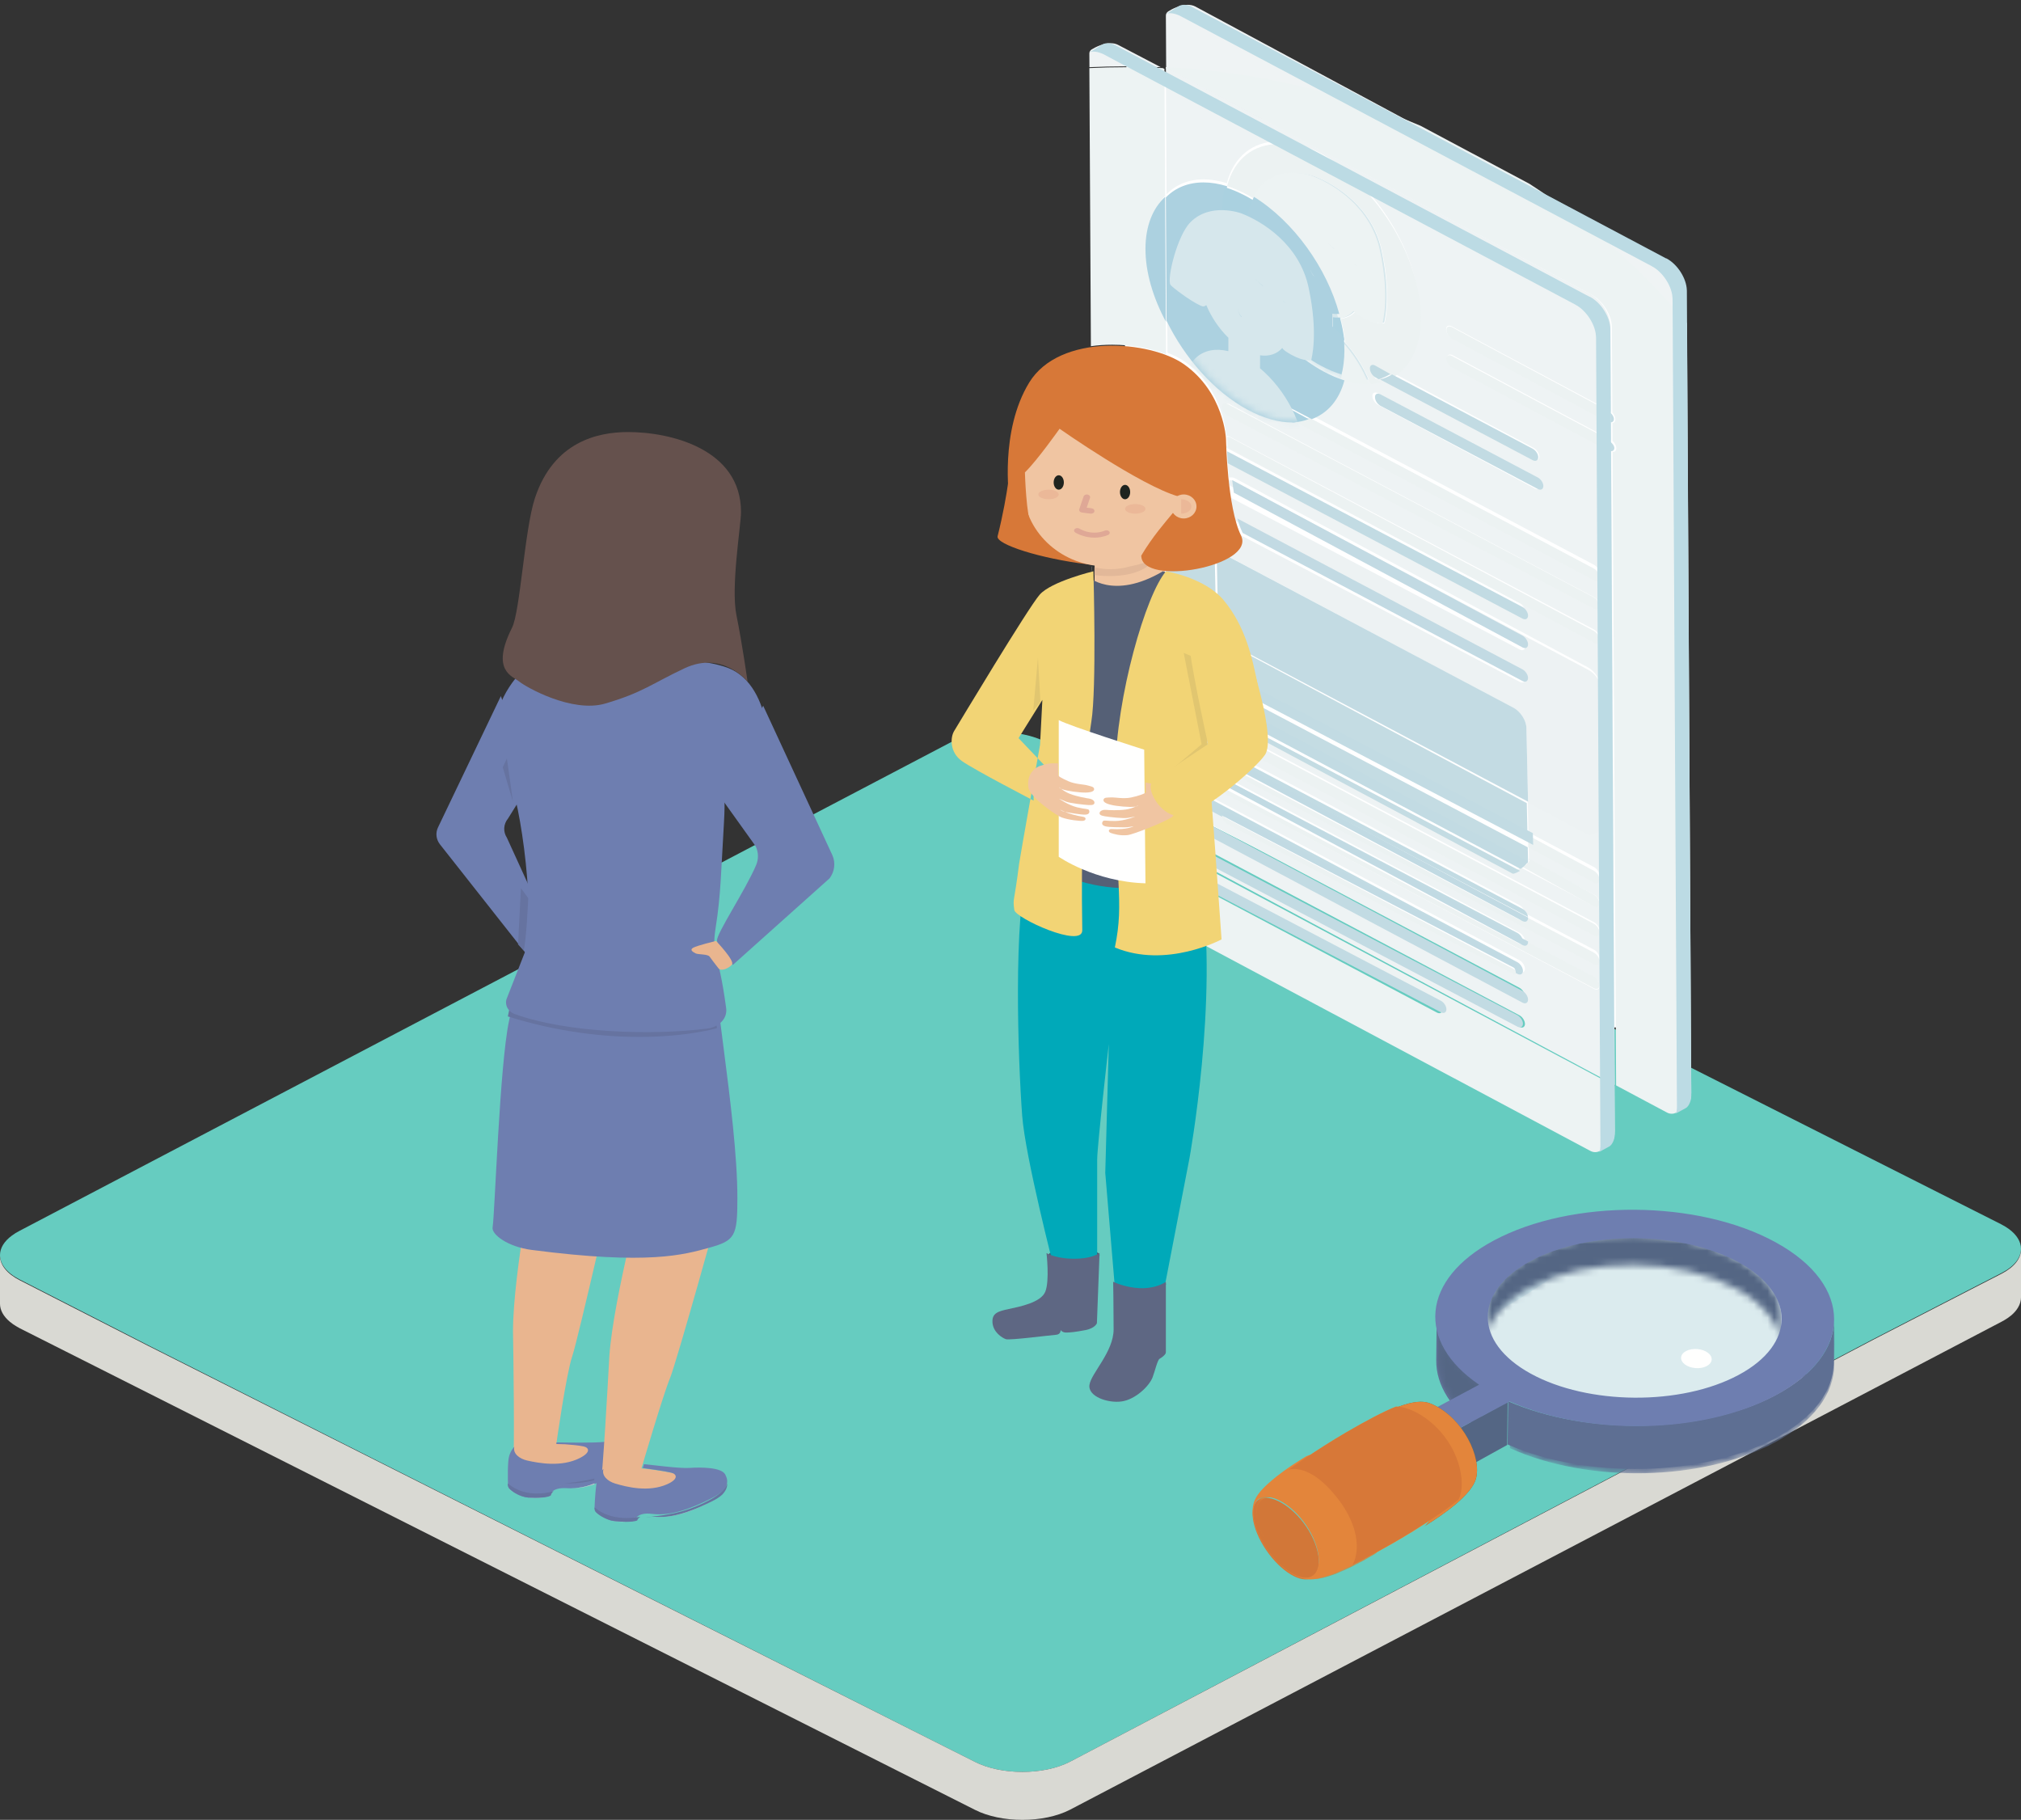
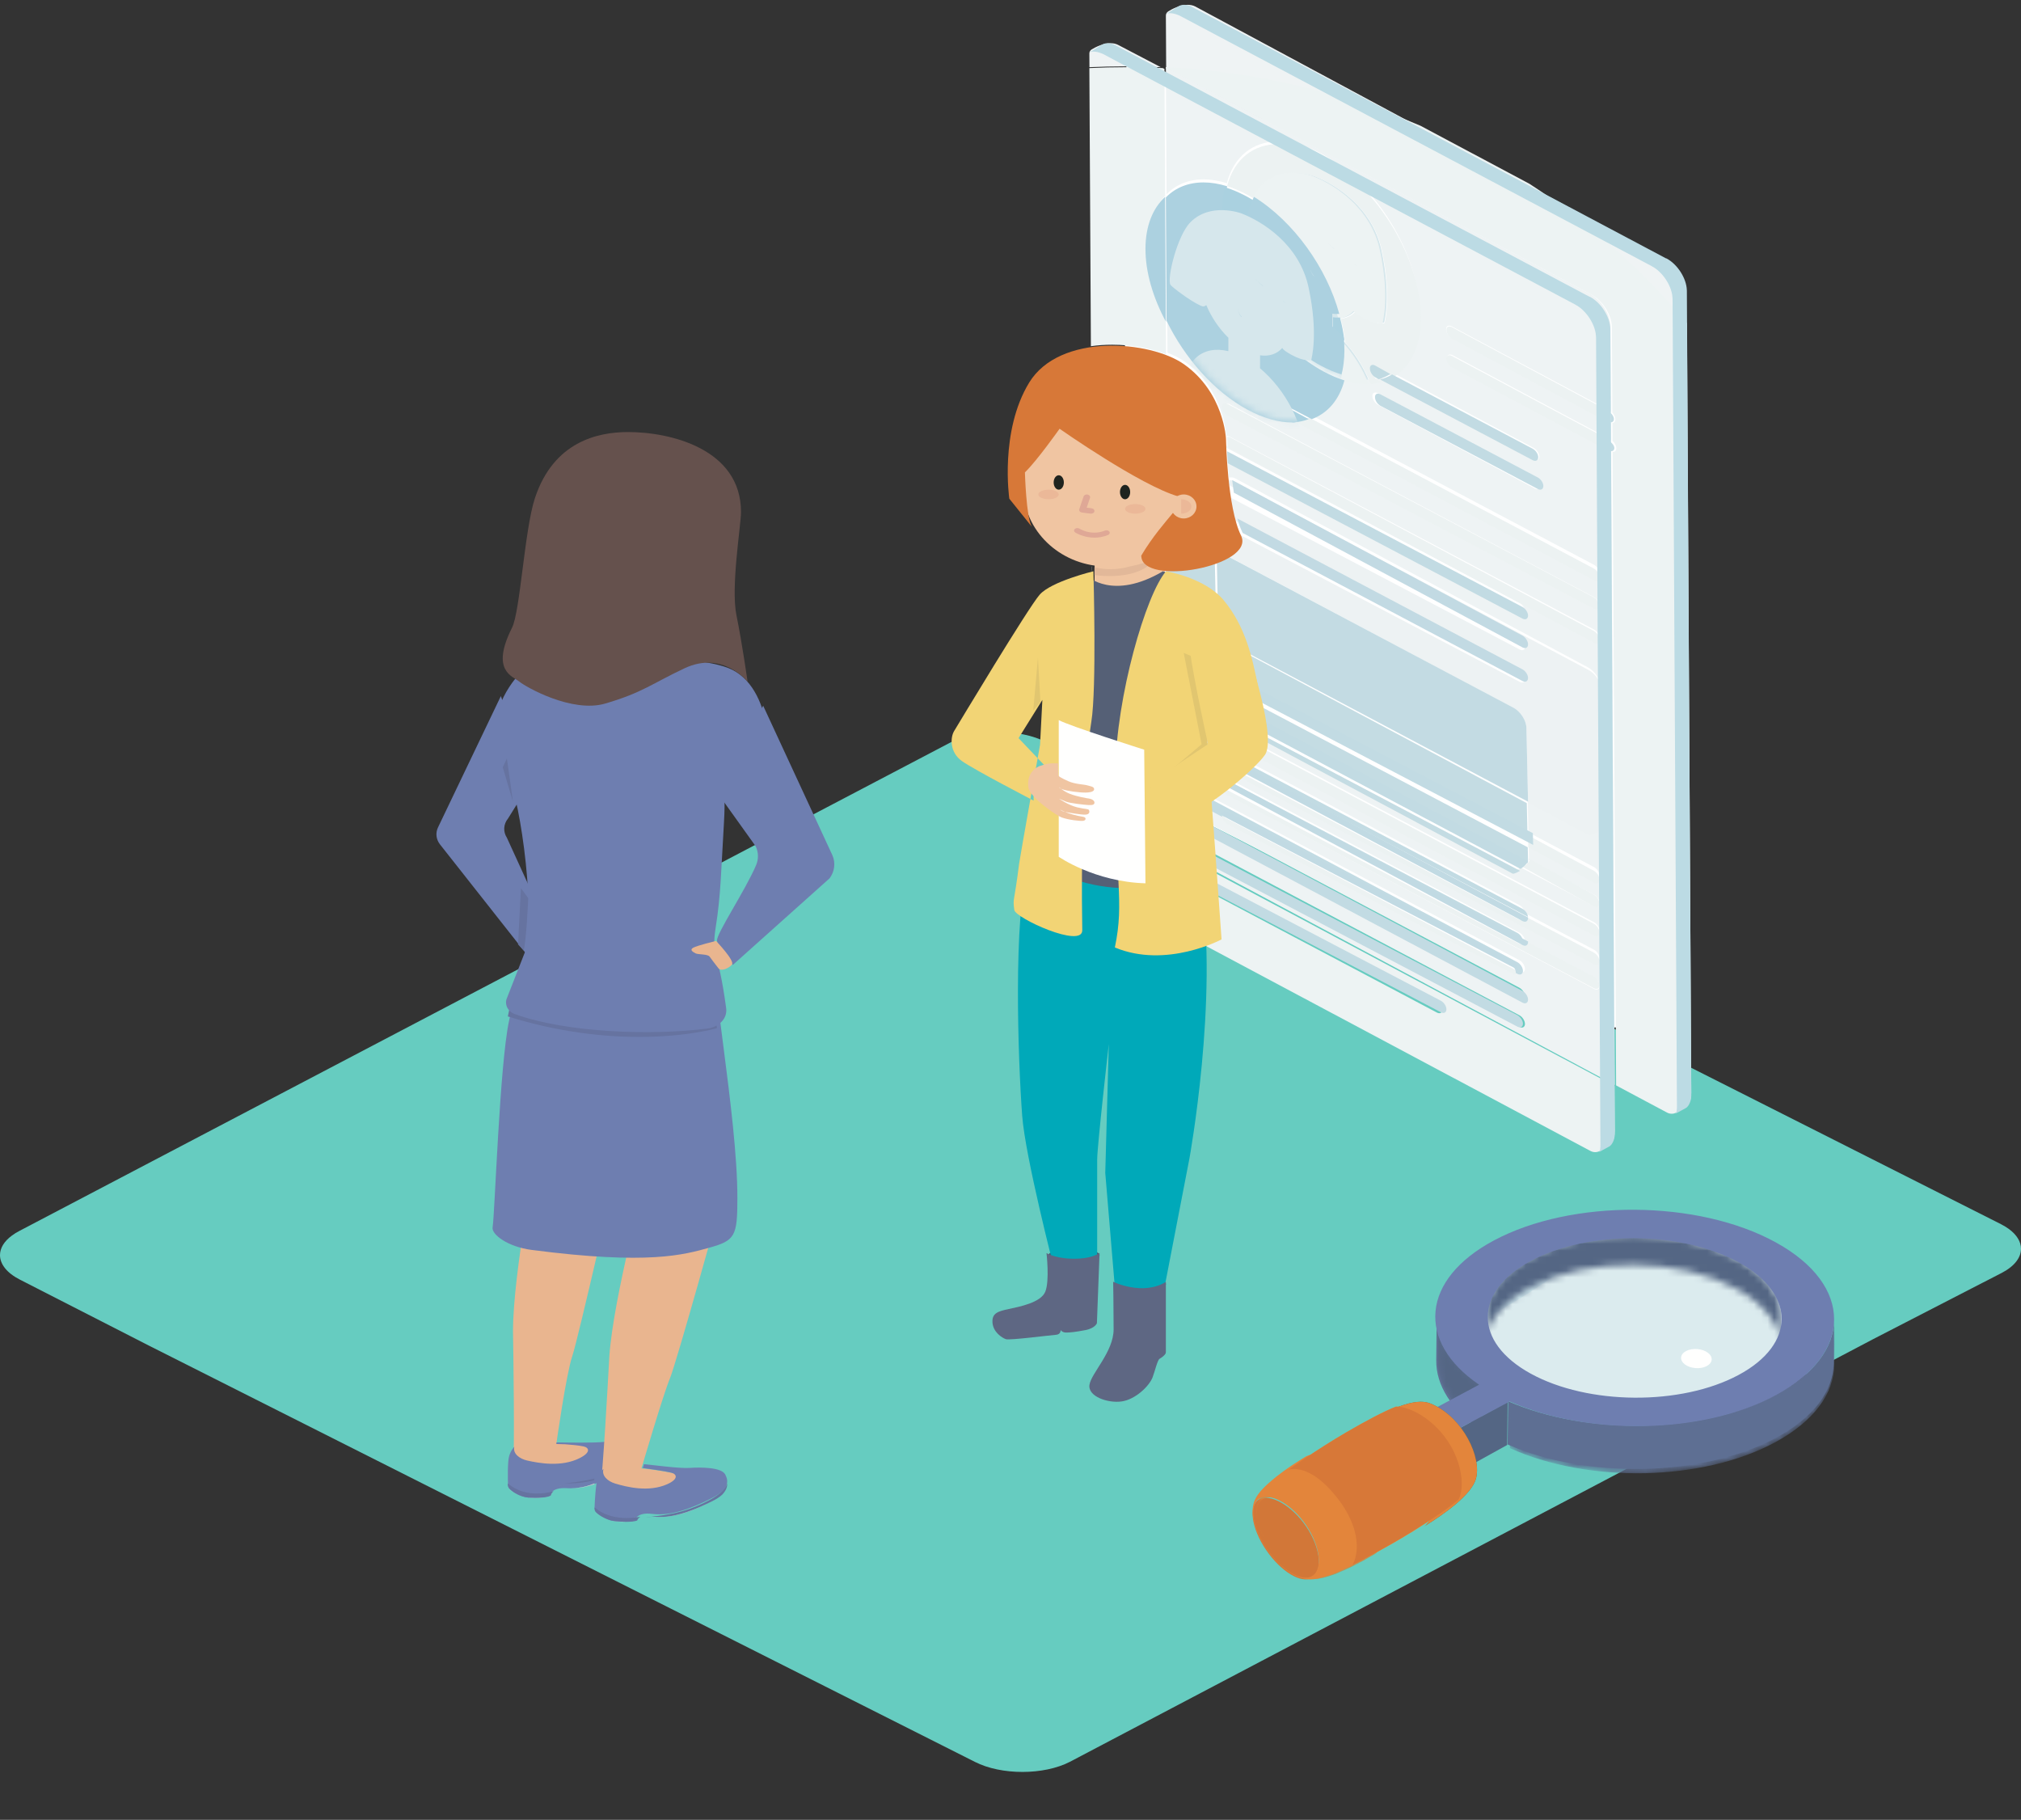
<svg xmlns="http://www.w3.org/2000/svg" xmlns:xlink="http://www.w3.org/1999/xlink" width="301px" height="271px" viewBox="0 0 301 271" version="1.1">
  <rect x="0" y="0" width="301" height="271" fill="#333333" stroke="none" />
  <title>Group 34</title>
  <desc>Created with Sketch.</desc>
  <defs>
    <path d="M14.908,2.551 C23.032,6.983 29.598,17.726 29.571,26.546 C29.545,35.366 22.936,38.924 14.813,34.492 C6.688,30.061 0.125,19.317 0.151,10.497 C0.177,1.677 6.784,-1.88 14.908,2.551" id="path-1" />
    <path d="M15.433,2.387 C23.576,6.819 30.157,17.562 30.13,26.381 C30.104,35.202 23.48,38.76 15.337,34.328 C7.194,29.896 0.615,19.153 0.642,10.333 C0.668,1.512 7.29,-2.045 15.433,2.387 L15.433,2.387 Z" id="path-3" />
    <path d="M44.564,12.559 C44.539,14.781 44.533,14.797 44.511,17.018 C44.543,13.882 42.4,10.722 38.08,8.297 C29.495,3.477 15.581,3.38 6.981,8.084 C2.714,10.42 0.56,13.498 0.528,16.597 C0.552,14.375 0.558,14.358 0.581,12.138 C0.613,9.036 2.767,5.959 7.034,3.623 C15.634,-1.081 29.551,-0.987 38.135,3.835 C42.452,6.262 44.596,9.419 44.564,12.559" id="path-5" />
    <path d="M0.24,6.591 C0.261,4.451 0.284,2.312 0.308,0.172 C0.267,3.736 2.437,7.32 6.814,10.278 L6.742,16.694 C2.367,13.736 0.197,10.154 0.24,6.591" id="path-7" />
    <path d="M48.709,0.092 C48.687,2.292 48.662,4.492 48.641,6.693 C48.598,10.86 45.689,15.003 39.923,18.144 C29.092,24.045 11.99,24.323 0.34,19.062 L0.409,12.461 C12.058,17.722 29.163,17.442 39.994,11.543 C45.758,8.4 48.666,4.26 48.709,0.092" id="path-9" />
    <path d="M2.594,14.028 C2.2,13.423 1.889,12.943 1.486,12.089 C1.029,11.115 0.834,10.358 0.8,10.216 C0.641,9.559 0.311,8.187 0.866,6.878 C1.378,5.668 2.699,4.533 3.487,3.857 C4.038,3.386 5.612,2.109 8.353,0.45 C10.314,-0.711 14.273,1.465 16.965,5.445 C19.662,9.427 20.076,13.705 18.116,14.867 C18.024,14.92 17.939,14.972 17.848,15.024 C16.35,15.899 14.552,16.904 12.247,17.796 C11.996,17.894 11.109,18.226 10.266,18.407 C9.525,18.564 9,18.564 8.753,18.546 C7.246,18.447 6.077,17.591 5.518,17.179 C4.533,16.458 3.385,15.222 2.594,14.028 L2.628,14.008 C4.767,17.168 7.766,18.984 9.321,18.062 C10.902,17.124 10.556,13.667 8.445,10.562 C6.351,7.454 3.156,5.685 1.573,6.621 C0.018,7.54 0.492,10.856 2.628,14.008 L2.594,14.028" id="path-11" />
    <path d="M2.594,14.028 C2.2,13.423 1.889,12.943 1.486,12.089 C1.029,11.115 0.834,10.358 0.8,10.216 C0.641,9.559 0.311,8.187 0.866,6.878 C1.378,5.668 2.699,4.533 3.487,3.857 C4.038,3.386 5.612,2.109 8.353,0.45 C10.314,-0.711 14.273,1.465 16.965,5.445 C19.662,9.427 20.076,13.705 18.116,14.867 C18.024,14.92 17.939,14.972 17.848,15.024 C16.35,15.899 14.552,16.904 12.247,17.796 C11.996,17.894 11.109,18.226 10.266,18.407 C9.525,18.564 9,18.564 8.753,18.546 C7.246,18.447 6.077,17.591 5.518,17.179 C4.533,16.458 3.385,15.222 2.594,14.028 L2.628,14.008 C4.767,17.168 7.766,18.984 9.321,18.062 C10.902,17.124 10.556,13.667 8.445,10.562 C6.351,7.454 3.156,5.685 1.573,6.621 C0.018,7.54 0.492,10.856 2.628,14.008 L2.594,14.028" id="path-13" />
  </defs>
  <g id="Page-1" stroke="none" stroke-width="1" fill="none" fill-rule="evenodd">
    <g id="Employability-PACT" transform="translate(-20, -1758)">
      <g id="Group-34" transform="translate(20, 1758)">
        <polygon id="Rectangle" fill="#FFFFFF" points="167.778 9 240.5 40.366 244 153 167 153" />
        <g id="Group-33" transform="translate(0, 109)">
          <path d="M301,76.957 C301,78.265 300.034,79.573 298.088,80.574 L295.374,81.972 L295.367,81.972 L279.046,90.38 L258.65,101.114 L244.561,108.522 L159.344,153.357 C155.446,155.364 149.112,155.364 145.194,153.363 L22.124,91.35 L5.633,82.918 L2.959,81.55 C0.986,80.544 0,79.224 0,77.898 C0,76.873 0.599,75.842 1.803,74.969 C2.129,74.727 2.497,74.498 2.912,74.287 L141.656,1.51 C145.554,-0.503 151.895,-0.503 155.813,1.51 L298.047,73.311 C298.462,73.528 298.843,73.757 299.17,73.992 C300.388,74.878 301,75.921 301,76.957" id="Fill-6" fill="#66CCC0" />
-           <path d="M298.085,80.683 L295.372,82.076 L295.366,82.076 L280.396,89.778 L279.043,90.475 L159.344,153.352 C155.45,155.362 149.114,155.362 145.194,153.358 L23.762,92.263 L22.127,91.443 L5.634,83.022 L2.961,81.657 C0.991,80.657 0,79.333 0,78.015 L0,85.156 C0,86.085 0.499,87.021 1.484,87.84 C1.793,88.095 2.14,88.345 2.547,88.571 L2.554,88.571 C2.678,88.653 2.816,88.729 2.961,88.804 L145.194,160.5 C149.114,162.503 155.45,162.497 159.344,160.5 L298.085,87.829 C298.228,87.753 298.367,87.678 298.498,87.603 C298.911,87.364 299.279,87.102 299.594,86.836 C300.002,86.481 300.317,86.11 300.547,85.726 C300.842,85.233 301,84.727 301,84.217 L301,77.075 C301,78.382 300.028,79.683 298.085,80.683" id="Fill-7" fill="#D9D9D3" />
        </g>
        <g id="2119149" transform="translate(65, 0)">
          <path d="M186.133,48.611 C179.497,40.559 171.595,33.49 162.721,27.684 L183.072,38.623 C184.742,39.511 186.105,41.705 186.104,43.502 L186.133,48.611 M146.527,18.979 C134.884,13.954 122.12,10.881 108.684,10.198 L108.641,2.336 C108.637,2.076 108.771,1.832 109,1.689 C109.593,1.317 110.769,0.715 111.893,0.715 C112.294,0.715 112.689,0.791 113.048,0.982 L146.527,18.979" id="Fill-5" fill="#EFF3F4" />
          <path d="M183.974,165.85 C183.74,165.85 183.505,165.793 183.294,165.681 L175.699,161.634 L175.169,67.279 C175.202,67.285 175.234,67.287 175.265,67.287 C175.532,67.287 175.722,67.093 175.73,66.761 C175.74,66.387 175.497,65.931 175.16,65.639 L175.145,62.986 C175.402,62.975 175.582,62.783 175.591,62.459 C175.599,62.131 175.412,61.737 175.136,61.449 L175.065,48.727 C175.066,46.943 173.7,44.766 172.026,43.883 L108.641,10.124 L108.641,10.008 C122.104,10.686 134.895,13.737 146.562,18.726 L162.789,27.369 C171.682,33.134 179.6,40.152 186.249,48.147 L186.892,162.716 C186.892,164.284 186.248,164.769 184.69,165.66 C184.47,165.786 184.222,165.85 183.974,165.85" id="Fill-6" fill="#EDF3F3" />
          <path d="M110.558,0.91 C110.871,0.736 111.257,0.677 111.685,0.738 L111.712,0.742 C111.777,0.752 111.842,0.765 111.909,0.781 L111.997,0.802 C112.061,0.819 112.127,0.839 112.193,0.861 L112.251,0.882 C112.395,0.934 183.137,38.477 183.137,38.477 L183.152,38.468 L183.182,38.485 L183.194,38.479 C184.836,39.342 186.179,41.446 186.232,43.207 L186.236,43.204 L186.892,163.159 C186.898,164.103 186.401,164.766 186.226,164.902 C186.165,164.95 186.101,164.994 186.034,165.032 L184.525,165.85 C184.811,165.691 184.756,164.485 184.754,164.392 L184.107,44.501 C184.093,44.31 184.079,44.121 184.049,43.906 C184.005,43.646 183.938,43.379 183.849,43.114 L183.79,42.957 C183.767,42.893 183.743,42.828 183.717,42.762 C183.676,42.662 183.63,42.562 183.583,42.463 L183.564,42.42 C183.511,42.309 183.454,42.2 183.394,42.093 L183.391,42.086 C183.267,41.864 183.13,41.647 182.983,41.438 L182.962,41.409 C182.896,41.318 182.829,41.228 182.759,41.14 C182.678,41.038 182.594,40.937 182.506,40.841 C182.405,40.725 182.297,40.615 182.187,40.507 L182.021,40.353 C181.906,40.249 181.789,40.146 181.662,40.057 C181.461,39.905 181.276,39.777 181.023,39.654 L181.034,39.648 L110.657,2.31 C109.888,1.98 109.107,1.835 108.641,2.095 L110.558,0.91" id="Fill-7" fill="#BCDBE4" />
          <g id="Group-10" transform="translate(116.998, 20.731)">
            <mask id="mask-2" fill="white">
              <use xlink:href="#path-1" />
            </mask>
            <g id="Clip-9" />
            <path d="M11.473,10.077 L11.384,10.126 L11.473,10.076 L11.473,10.077 M16.974,16.337 C16.58,15.983 16.2,15.622 15.837,15.26 C16.207,15.617 16.591,15.973 16.995,16.326 L16.974,16.337 M20.391,18.854 C20.247,18.773 20.105,18.684 19.961,18.596 L19.978,18.587 C20.116,18.676 20.251,18.768 20.391,18.854 M13.321,20.136 C13.273,19.982 13.261,19.829 13.261,19.682 L13.253,19.673 L13.247,19.678 L13.247,19.682 C13.247,19.829 13.289,19.982 13.338,20.136 C13.428,20.413 13.6,20.682 13.801,20.906 L13.77,20.925 C13.569,20.698 13.413,20.422 13.321,20.136 M23.75,16.533 C22.373,10.073 16.84,6.68 13.773,5.495 C13.741,5.478 9.166,3.775 6.176,6.823 C4.213,8.824 2.663,15.245 3.228,16.129 C3.438,16.458 6.15,18.522 7.62,19.188 C7.952,19.34 8.145,19.388 8.273,19.307 L8.263,19.319 L8.556,19.158 C9.297,20.944 10.447,22.662 11.832,24.008 L11.826,26.008 C8.062,25.087 5.29,27.323 5.276,31.766 L23.085,41.481 C23.098,37.014 20.32,31.735 16.533,28.557 L16.539,26.625 C17.903,26.82 19.057,26.426 19.83,25.533 C19.975,25.785 20.339,26.064 21.095,26.491 L21.23,26.566 C23.213,27.648 24.107,27.315 24.155,27.297 C24.163,27.133 25.241,23.523 23.75,16.533" id="Fill-8" fill="#D6E7EC" mask="url(#mask-2)" />
          </g>
          <path d="M174.917,67.198 C174.883,67.198 174.847,67.195 174.81,67.191 L174.8,65.768 C175.174,66.021 175.443,66.417 175.433,66.741 C175.423,67.029 175.213,67.198 174.917,67.198" id="Fill-11" fill="#C2DBE3" />
          <path d="M174.874,62.908 L174.864,61.479 C175.17,61.747 175.378,62.114 175.369,62.418 C175.359,62.72 175.159,62.899 174.874,62.908" id="Fill-12" fill="#C2DBE3" />
          <path d="M107.881,10.008 C106.113,9.924 104.336,9.883 102.544,9.883 C100.77,9.883 99.008,9.924 97.257,10.006 L97.245,7.968 C97.242,7.722 97.372,7.491 97.594,7.357 C98.171,7.004 99.315,6.434 100.408,6.434 C100.798,6.434 101.182,6.506 101.531,6.688 L107.881,10.008" id="Fill-13" fill="#EFF3F4" />
          <path d="M172.579,171.568 C172.345,171.568 172.111,171.512 171.9,171.401 L113.927,140.503 C115.418,139.97 116.326,139.479 116.326,139.479 C116.326,139.479 116.139,136.791 115.89,133.267 L149.037,150.797 C149.153,150.854 149.264,150.881 149.363,150.881 C149.632,150.881 149.821,150.686 149.83,150.355 C149.842,149.899 149.477,149.317 149.022,149.066 L115.765,131.477 C115.726,130.936 115.687,130.385 115.647,129.828 L175.459,161.705 L175.497,168.436 C175.495,170.005 174.852,170.488 173.295,171.379 C173.075,171.505 172.827,171.568 172.579,171.568 M101.251,133.748 L100.937,133.581 C100.206,133.196 99.533,132.563 99.008,131.822 C99.761,131.939 100.493,132.016 101.199,132.059 C101.224,132.647 101.242,133.206 101.251,133.748 M108.663,52.744 C106.406,51.87 103.539,51.333 100.633,51.333 C99.576,51.333 98.514,51.404 97.473,51.556 L97.245,10.138 C99.049,10.051 100.863,10.008 102.69,10.008 C104.535,10.008 106.366,10.052 108.187,10.14 L108.428,10.268 L108.532,29.172 C106.913,30.841 105.96,33.411 105.95,36.734 C105.94,40.162 106.934,43.883 108.633,47.406 L108.663,52.744" id="Fill-14" fill="#EDF3F3" />
          <path d="M175.497,161.56 L115.842,129.659 C115.822,129.383 115.803,129.105 115.783,128.827 L161.329,152.93 C161.445,152.986 161.555,153.014 161.654,153.014 C161.921,153.014 162.11,152.819 162.119,152.487 C162.132,152.031 161.767,151.449 161.313,151.198 L115.655,127.034 C115.595,126.197 115.536,125.368 115.478,124.564 L161.329,148.829 C161.445,148.885 161.555,148.912 161.654,148.912 C161.921,148.912 162.11,148.717 162.119,148.385 C162.132,147.929 161.767,147.348 161.313,147.096 L115.348,122.77 C115.283,121.881 115.222,121.047 115.166,120.298 L117.33,121.443 C117.368,121.881 117.712,122.399 118.133,122.632 L160.266,144.99 C160.382,145.047 160.492,145.074 160.591,145.074 C160.849,145.074 161.034,144.892 161.055,144.581 L161.329,144.727 C161.445,144.784 161.555,144.81 161.654,144.81 C161.921,144.81 162.11,144.616 162.119,144.283 C162.132,143.828 161.767,143.246 161.313,142.994 L115.029,118.5 C114.94,117.355 114.88,116.663 114.865,116.663 C114.863,116.663 114.863,116.668 114.862,116.678 C114.856,116.467 114.851,116.249 114.847,116.027 L117.33,117.341 C117.368,117.78 117.712,118.297 118.133,118.53 L172.451,147.275 C172.567,147.332 172.677,147.359 172.776,147.359 C173.043,147.359 173.233,147.165 173.241,146.832 C173.254,146.377 172.889,145.794 172.435,145.543 L162.116,140.081 C162.078,139.644 161.734,139.126 161.313,138.893 L117.187,115.54 L117.534,113.825 C117.681,114.074 117.895,114.297 118.133,114.429 L172.451,143.173 C172.567,143.23 172.677,143.257 172.776,143.257 C173.043,143.257 173.233,143.062 173.241,142.73 C173.254,142.274 172.889,141.692 172.435,141.441 L162.116,135.98 C162.078,135.542 161.734,135.024 161.313,134.792 L117.936,111.834 L118.23,110.378 L172.451,139.072 C172.567,139.129 172.677,139.156 172.776,139.156 C173.043,139.156 173.233,138.961 173.241,138.629 C173.254,138.173 172.889,137.591 172.435,137.34 L118.206,108.64 L117.745,106.736 L160.435,129.614 C160.453,129.623 160.477,129.627 160.509,129.627 C160.697,129.627 161.114,129.458 161.536,129.194 L172.451,134.97 C172.567,135.027 172.677,135.054 172.776,135.054 C173.043,135.054 173.233,134.859 173.241,134.527 C173.254,134.071 172.889,133.489 172.435,133.238 L162.651,128.06 C162.698,127.948 162.724,127.834 162.724,127.721 L162.679,125.698 L172.451,130.869 C172.567,130.926 172.677,130.953 172.776,130.953 C173.043,130.953 173.233,130.758 173.241,130.426 C173.254,129.97 172.889,129.388 172.435,129.137 L162.641,123.953 L162.536,119.124 L171.557,123.959 C171.575,123.968 171.599,123.973 171.631,123.973 C172.083,123.973 173.845,123.004 173.846,122.066 L173.418,102.46 C173.419,101.321 172.55,99.932 171.487,99.369 L118.883,71.196 C118.739,71.121 118.567,71.088 118.379,71.088 C118.271,71.088 118.157,71.099 118.04,71.119 C117.939,70.187 117.862,69.289 117.804,68.477 L161.329,91.511 C161.445,91.567 161.555,91.594 161.654,91.594 C161.921,91.594 162.11,91.4 162.119,91.067 C162.132,90.612 161.767,90.03 161.313,89.778 L117.696,66.694 C117.691,66.576 117.685,66.462 117.68,66.353 C117.809,66.514 117.965,66.652 118.133,66.745 L172.451,95.49 C172.567,95.547 172.677,95.574 172.776,95.574 C173.043,95.574 173.233,95.379 173.241,95.047 C173.254,94.591 172.889,94.009 172.435,93.758 L118.119,65.012 C117.994,64.952 117.875,64.922 117.768,64.922 C117.719,64.922 117.673,64.928 117.631,64.94 C117.629,64.88 117.628,64.849 117.628,64.849 C117.628,64.849 117.354,58.031 111.452,53.855 C110.744,53.355 109.869,52.902 108.876,52.517 L108.846,47.174 C111.477,52.648 115.801,57.643 120.697,60.32 C123.047,61.604 125.268,62.213 127.237,62.213 C127.41,62.213 127.58,62.208 127.748,62.199 L172.451,85.856 C172.567,85.913 172.677,85.94 172.776,85.94 C173.043,85.94 173.233,85.744 173.241,85.412 C173.254,84.956 172.889,84.375 172.435,84.123 L130.106,61.721 C132.428,60.86 134.135,58.889 134.89,55.991 C136.109,56.373 137.273,56.558 138.359,56.558 C138.575,56.558 138.79,56.55 139,56.536 C139.566,56.497 140.108,56.404 140.624,56.261 L163.475,68.456 C163.591,68.512 163.702,68.539 163.801,68.539 C164.069,68.539 164.258,68.345 164.267,68.012 C164.278,67.557 163.914,66.974 163.46,66.724 L142.418,55.495 C144.9,54.006 146.43,50.997 146.443,46.774 C146.469,38.017 139.964,27.35 131.914,22.949 C129.564,21.665 127.343,21.057 125.374,21.057 C121.603,21.057 118.76,23.288 117.722,27.279 C116.502,26.897 115.339,26.711 114.252,26.711 C112.037,26.711 110.142,27.481 108.745,28.926 L108.641,10.008 L171.835,43.777 C173.504,44.659 174.866,46.837 174.864,48.622 L174.935,61.347 C174.829,61.235 174.709,61.139 174.582,61.07 L151.178,48.58 C151.053,48.519 150.933,48.489 150.826,48.489 C150.563,48.489 150.376,48.67 150.386,49.023 C150.374,49.479 150.738,50.059 151.192,50.311 L174.597,62.801 C174.713,62.858 174.824,62.884 174.923,62.884 C174.93,62.884 174.937,62.884 174.944,62.884 L174.959,65.539 C174.884,65.474 174.805,65.417 174.722,65.371 L151.316,52.882 C151.192,52.821 151.072,52.791 150.965,52.791 C150.702,52.791 150.515,52.972 150.524,53.325 C150.514,53.78 150.878,54.363 151.33,54.614 L174.737,67.102 C174.817,67.142 174.895,67.168 174.968,67.179 L175.497,161.56 M117.768,60.104 C117.505,60.104 117.317,60.284 117.327,60.638 C117.315,61.095 117.679,61.677 118.133,61.928 L172.451,90.673 C172.567,90.73 172.677,90.757 172.776,90.757 C173.043,90.757 173.233,90.562 173.242,90.23 C173.254,89.774 172.889,89.192 172.435,88.941 L118.119,60.194 C117.994,60.134 117.875,60.104 117.768,60.104 M139.843,58.446 C139.58,58.446 139.393,58.626 139.403,58.98 C139.392,59.435 139.756,60.017 140.208,60.269 L163.615,72.757 C163.731,72.815 163.841,72.842 163.941,72.842 C164.208,72.842 164.397,72.647 164.405,72.315 C164.417,71.858 164.053,71.278 163.6,71.026 L140.194,58.536 C140.07,58.475 139.95,58.446 139.843,58.446" id="Fill-15" fill="#EEF3F4" />
          <path d="M139.146,57.189 C138.295,54.969 136.964,52.806 135.342,51.014 C135.221,49.847 134.998,48.659 134.682,47.467 C135.59,47.385 136.36,46.998 136.925,46.342 C137.07,46.594 137.433,46.873 138.185,47.3 L138.32,47.376 C139.522,48.035 140.323,48.168 140.776,48.168 C141.067,48.168 141.214,48.114 141.233,48.106 C141.241,47.942 142.315,44.332 140.83,37.339 C139.458,30.877 133.947,27.483 130.892,26.297 C130.876,26.288 129.594,25.808 127.949,25.808 C126.483,25.808 124.729,26.189 123.326,27.626 C122.85,28.113 122.398,28.863 121.996,29.73 C121.616,29.49 121.231,29.262 120.844,29.05 C119.785,28.47 118.753,28.027 117.757,27.714 C118.801,23.694 121.659,21.446 125.449,21.446 C127.428,21.446 129.661,22.059 132.023,23.353 C140.115,27.786 146.654,38.532 146.627,47.355 C146.615,51.61 145.077,54.64 142.581,56.141 L140.207,54.871 C140.082,54.809 139.961,54.779 139.853,54.779 C139.589,54.779 139.401,54.962 139.411,55.317 C139.399,55.777 139.765,56.362 140.221,56.615 L140.778,56.913 C140.259,57.057 139.715,57.15 139.146,57.189 M137.484,39.661 C137.341,39.58 137.199,39.49 137.056,39.403 L137.073,39.393 C137.21,39.483 137.345,39.575 137.484,39.661 M134.081,37.143 C133.688,36.789 133.31,36.428 132.948,36.066 C133.316,36.422 133.699,36.779 134.101,37.132 L134.081,37.143 M128.513,30.93 L128.601,30.88 L128.601,30.881 L128.513,30.93" id="Fill-16" fill="#ECF2F2" />
          <path d="M138.173,57.189 C137.074,57.189 135.897,57.002 134.663,56.617 C134.944,55.542 135.094,54.342 135.099,53.023 C135.101,52.353 135.065,51.671 134.993,50.982 C136.626,52.777 137.966,54.943 138.822,57.167 C138.609,57.182 138.392,57.189 138.173,57.189 M140.463,48.132 C140.007,48.132 139.201,47.998 137.991,47.338 L137.855,47.262 C137.097,46.834 136.732,46.555 136.587,46.302 C136.017,46.96 135.242,47.347 134.328,47.429 C132.485,40.492 127.524,33.422 121.556,29.664 C121.961,28.795 122.416,28.044 122.895,27.556 C124.308,26.118 126.073,25.735 127.549,25.735 C129.205,25.735 130.496,26.217 130.513,26.226 C133.588,27.413 139.136,30.813 140.518,37.285 C142.013,44.289 140.931,47.905 140.923,48.07 C140.905,48.077 140.756,48.132 140.463,48.132 M136.735,39.343 L136.718,39.353 C136.862,39.44 137.005,39.529 137.149,39.611 C137.009,39.525 136.874,39.432 136.735,39.343 M132.583,36.01 C132.947,36.373 133.328,36.734 133.723,37.089 L133.744,37.078 C133.339,36.724 132.953,36.367 132.583,36.01 M128.206,30.816 L128.117,30.866 L128.206,30.817 L128.206,30.816" id="Fill-17" fill="#EDF3F3" />
          <path d="M160.595,145.118 C160.495,145.118 160.383,145.091 160.267,145.034 L117.807,122.715 C117.382,122.483 117.036,121.966 116.998,121.528 L161.062,144.627 C161.041,144.937 160.855,145.118 160.595,145.118" id="Fill-18" fill="#ECF2F2" />
          <path d="M172.75,147.263 C172.65,147.263 172.539,147.236 172.423,147.179 L117.805,118.427 C117.382,118.194 117.036,117.677 116.998,117.238 L161.239,140.527 C161.355,140.584 161.466,140.611 161.566,140.611 C161.835,140.611 162.025,140.416 162.034,140.084 C162.034,140.052 162.034,140.018 162.03,139.984 L172.406,145.446 C172.863,145.698 173.229,146.28 173.217,146.736 C173.208,147.068 173.018,147.263 172.75,147.263" id="Fill-19" fill="#ECF2F2" />
          <path d="M172.748,143.689 C172.648,143.689 172.536,143.661 172.42,143.605 L117.603,114.705 C117.362,114.572 117.147,114.348 116.998,114.098 L117.086,113.664 L161.196,136.919 C161.312,136.976 161.423,137.003 161.524,137.003 C161.793,137.003 161.984,136.808 161.993,136.474 C161.994,136.44 161.993,136.407 161.989,136.372 L172.403,141.863 C172.862,142.115 173.229,142.701 173.217,143.159 C173.208,143.493 173.017,143.689 172.748,143.689" id="Fill-20" fill="#ECF2F2" />
          <path d="M172.749,139.399 C172.649,139.399 172.537,139.373 172.421,139.315 L117.781,110.411 L117.963,109.509 L117.757,108.66 L172.404,137.57 C172.862,137.824 173.229,138.41 173.217,138.869 C173.208,139.203 173.018,139.399 172.749,139.399" id="Fill-21" fill="#ECF2F2" />
          <path d="M172.764,135.11 C172.668,135.11 172.56,135.082 172.448,135.024 L161.821,129.12 C162.276,128.82 162.736,128.401 162.908,127.961 L172.432,133.253 C172.874,133.51 173.229,134.105 173.217,134.572 C173.208,134.911 173.024,135.11 172.764,135.11" id="Fill-22" fill="#ECF2F2" />
          <path d="M172.751,131.536 C172.651,131.536 172.54,131.508 172.424,131.45 L162.62,126.169 L162.581,124.387 L172.408,129.681 C172.864,129.937 173.229,130.532 173.217,130.998 C173.208,131.337 173.018,131.536 172.751,131.536" id="Fill-23" fill="#ECF2F2" />
          <path d="M172.753,95.792 C172.655,95.792 172.544,95.766 172.429,95.709 L118.259,66.882 C118.091,66.789 117.935,66.65 117.806,66.488 C117.774,65.773 117.761,65.268 117.757,65.071 C117.8,65.059 117.846,65.053 117.894,65.053 C118.001,65.053 118.12,65.083 118.244,65.143 L172.413,93.971 C172.866,94.224 173.229,94.807 173.217,95.264 C173.208,95.597 173.02,95.792 172.753,95.792" id="Fill-24" fill="#ECF2F2" />
          <path d="M172.75,90.788 C172.65,90.788 172.539,90.761 172.423,90.704 L117.808,61.878 C117.352,61.626 116.986,61.042 116.998,60.584 C116.988,60.229 117.177,60.049 117.441,60.049 C117.549,60.049 117.669,60.079 117.794,60.139 L172.406,88.967 C172.863,89.219 173.229,89.803 173.217,90.26 C173.208,90.593 173.018,90.788 172.75,90.788" id="Fill-25" fill="#ECF2F2" />
          <path d="M172.751,86.499 C172.652,86.499 172.541,86.472 172.426,86.415 L127.634,62.673 C128.475,62.626 129.266,62.465 129.996,62.194 L172.409,84.676 C172.864,84.928 173.229,85.512 173.217,85.97 C173.208,86.303 173.019,86.499 172.751,86.499" id="Fill-26" fill="#ECF2F2" />
          <path d="M174.737,67.198 C174.664,67.186 174.587,67.161 174.507,67.121 L151.228,54.712 C150.778,54.462 150.416,53.884 150.426,53.431 C150.416,53.08 150.603,52.9 150.865,52.9 C150.971,52.9 151.09,52.93 151.214,52.991 L174.492,65.401 C174.575,65.447 174.653,65.503 174.728,65.567 L174.737,67.198" id="Fill-27" fill="#ECF2F2" />
          <path d="M174.716,62.908 C174.618,62.908 174.508,62.882 174.393,62.826 L151.224,50.421 C150.775,50.171 150.414,49.595 150.426,49.142 C150.416,48.791 150.602,48.611 150.862,48.611 C150.968,48.611 151.087,48.641 151.21,48.702 L174.379,61.106 C174.504,61.176 174.623,61.271 174.728,61.382 L174.737,62.908 C174.73,62.908 174.723,62.908 174.716,62.908" id="Fill-28" fill="#ECF2F2" />
          <path d="M171.746,124.387 C171.714,124.387 171.689,124.383 171.672,124.374 L162.583,119.537 L162.342,108.524 C162.343,107.384 161.468,105.995 160.396,105.432 L117.8,82.781 C119.298,81.913 120.135,80.819 119.623,79.618 L161.368,101.553 C161.484,101.61 161.595,101.636 161.695,101.636 C161.964,101.636 162.155,101.442 162.164,101.109 C162.176,100.654 161.809,100.072 161.351,99.82 L118.818,77.469 C118.516,76.408 118.275,75.21 118.083,73.99 L161.368,96.734 C161.484,96.791 161.595,96.818 161.695,96.818 C161.964,96.818 162.155,96.623 162.164,96.291 C162.176,95.835 161.809,95.253 161.351,95.001 L117.828,72.13 C117.803,71.924 117.779,71.72 117.757,71.517 C117.875,71.498 117.99,71.487 118.099,71.487 C118.288,71.487 118.462,71.519 118.606,71.595 L171.601,99.776 C172.672,100.339 173.547,101.728 173.547,102.868 L173.977,122.48 C173.976,123.418 172.201,124.387 171.746,124.387" id="Fill-29" fill="#EDF2F3" />
          <path d="M99.162,6.629 C99.475,6.455 99.861,6.396 100.289,6.457 L100.316,6.461 C100.381,6.471 100.447,6.484 100.513,6.5 L100.601,6.521 C100.665,6.538 100.731,6.558 100.797,6.581 L100.855,6.601 C100.999,6.653 171.741,44.196 171.741,44.196 L171.756,44.188 L171.786,44.205 L171.798,44.197 C173.44,45.061 174.783,47.166 174.836,48.927 L174.84,48.923 L175.497,168.878 C175.502,169.822 175.005,170.485 174.83,170.621 C174.769,170.669 174.705,170.713 174.637,170.751 L173.129,171.568 C173.415,171.41 173.361,170.204 173.359,170.111 L172.711,50.22 C172.697,50.03 172.683,49.84 172.653,49.626 C172.61,49.365 172.542,49.099 172.453,48.834 L172.394,48.677 C172.371,48.612 172.348,48.547 172.321,48.482 C172.28,48.381 172.234,48.282 172.187,48.182 L172.168,48.139 C172.115,48.029 172.058,47.92 171.998,47.812 L171.995,47.805 C171.871,47.583 171.734,47.366 171.588,47.158 L171.566,47.128 C171.5,47.037 171.433,46.948 171.363,46.86 C171.282,46.757 171.198,46.657 171.11,46.56 C171.008,46.444 170.901,46.334 170.791,46.226 L170.625,46.072 C170.51,45.969 170.393,45.865 170.266,45.776 C170.065,45.624 169.88,45.496 169.627,45.373 L169.638,45.367 L99.261,8.029 C98.492,7.699 97.711,7.555 97.245,7.815 L99.162,6.629" id="Fill-30" fill="#BCDBE4" />
          <path d="M108.641,47.896 C106.716,44.305 105.59,40.513 105.602,37.018 C105.613,33.631 106.692,31.011 108.527,29.31 L108.641,47.896" id="Fill-31" fill="#ACD1E0" />
          <path d="M127.448,62.908 C125.445,62.908 123.187,62.296 120.797,61.003 C115.817,58.308 111.419,53.278 108.743,47.768 L108.641,29.395 C110.061,27.94 111.988,27.165 114.241,27.165 C115.346,27.165 116.53,27.352 117.771,27.736 C117.489,28.808 117.337,30.007 117.333,31.321 C117.316,36.862 119.923,43.163 123.893,48.18 C126.241,51.146 129.066,53.663 132.108,55.309 C133.18,55.889 134.224,56.332 135.231,56.645 C134.463,59.562 132.727,61.546 130.365,62.414 L118.174,56.026 C118.048,55.966 117.926,55.935 117.817,55.935 C117.55,55.935 117.359,56.117 117.369,56.473 C117.357,56.933 117.727,57.519 118.189,57.772 L127.968,62.895 C127.796,62.904 127.623,62.908 127.448,62.908" id="Fill-32" fill="#ACD1E0" />
          <path d="M135.231,50.756 C134.687,50.173 134.112,49.63 133.51,49.139 L133.516,47.241 C133.746,47.273 133.971,47.289 134.189,47.289 C134.316,47.289 134.441,47.284 134.563,47.273 C134.882,48.444 135.108,49.61 135.231,50.756 M123.559,47.963 C119.588,43.035 116.981,36.845 116.998,31.402 C117.001,30.11 117.153,28.933 117.435,27.88 C118.442,28.187 119.487,28.622 120.559,29.191 C120.951,29.4 121.34,29.623 121.725,29.859 C120.458,32.507 119.669,36.276 120.1,36.932 C120.311,37.255 123.045,39.283 124.526,39.937 C124.753,40.037 124.915,40.092 125.036,40.092 C125.095,40.092 125.143,40.08 125.185,40.054 L125.174,40.066 L125.47,39.908 C126.217,41.661 127.376,43.349 128.772,44.671 L128.766,46.635 C128.2,46.5 127.656,46.434 127.141,46.434 C125.673,46.434 124.434,46.967 123.559,47.963 M130.725,41.643 C130.522,41.42 130.365,41.149 130.273,40.868 C130.246,40.788 130.231,40.709 130.222,40.63 C130.24,40.709 130.264,40.788 130.29,40.868 C130.38,41.14 130.553,41.404 130.756,41.624 L130.725,41.643" id="Fill-33" fill="#AAD1E0" />
          <path d="M134.797,55.76 C133.801,55.452 132.767,55.017 131.707,54.446 C128.696,52.827 125.901,50.352 123.577,47.434 C124.443,46.437 125.669,45.903 127.121,45.903 C127.631,45.903 128.169,45.969 128.729,46.104 L128.735,44.138 C127.354,42.815 126.207,41.125 125.467,39.37 L125.175,39.528 L125.185,39.516 C125.144,39.542 125.096,39.554 125.038,39.554 C124.918,39.554 124.758,39.5 124.533,39.399 C123.068,38.744 120.363,36.714 120.154,36.391 C119.728,35.734 120.508,31.96 121.762,29.31 C127.698,32.997 132.631,39.936 134.465,46.743 C134.344,46.754 134.22,46.759 134.094,46.759 C133.879,46.759 133.657,46.743 133.428,46.711 L133.423,48.611 C134.018,49.103 134.588,49.647 135.126,50.23 C135.197,50.906 135.233,51.575 135.231,52.233 C135.227,53.526 135.077,54.705 134.797,55.76 M130.17,40.093 C130.179,40.172 130.194,40.251 130.22,40.331 C130.311,40.612 130.467,40.884 130.667,41.107 L130.698,41.088 C130.498,40.868 130.326,40.604 130.236,40.331 C130.211,40.251 130.187,40.172 130.17,40.093" id="Fill-34" fill="#ACD1E0" />
          <path d="M127.53,62.908 L117.812,57.646 C117.353,57.386 116.986,56.785 116.998,56.312 C116.988,55.946 117.177,55.76 117.443,55.76 C117.552,55.76 117.672,55.791 117.798,55.853 L129.913,62.414 C129.177,62.694 128.378,62.86 127.53,62.908" id="Fill-35" fill="#AAD1E0" />
          <g id="Group-38" transform="translate(105.602, 26.45)">
            <mask id="mask-4" fill="white">
              <use xlink:href="#path-3" />
            </mask>
            <g id="Clip-37" />
            <path d="M11.99,9.913 L11.901,9.962 L11.99,9.912 L11.99,9.913 Z M17.504,16.173 C17.109,15.819 16.728,15.458 16.364,15.096 C16.734,15.452 17.12,15.808 17.525,16.161 L17.504,16.173 Z M20.929,18.689 C20.785,18.609 20.642,18.519 20.498,18.432 L20.515,18.422 C20.653,18.511 20.789,18.604 20.929,18.689 Z M13.843,19.971 C13.794,19.818 13.782,19.665 13.782,19.518 L13.775,19.509 L13.768,19.513 L13.768,19.518 C13.768,19.665 13.81,19.818 13.859,19.971 C13.949,20.249 14.122,20.518 14.324,20.742 L14.293,20.761 C14.091,20.534 13.935,20.257 13.843,19.971 Z M24.296,16.369 C22.915,9.908 17.369,6.516 14.295,5.331 C14.263,5.313 9.678,3.611 6.681,6.659 C4.713,8.66 3.16,15.081 3.726,15.964 C3.937,16.294 6.655,18.357 8.128,19.023 C8.461,19.175 8.654,19.223 8.783,19.143 L8.773,19.154 L9.066,18.993 C9.809,20.78 10.962,22.498 12.35,23.844 L12.344,25.843 C8.571,24.923 5.793,27.159 5.779,31.602 L23.63,41.317 C23.643,36.85 20.858,31.571 17.062,28.393 L17.068,26.461 C18.435,26.656 19.592,26.261 20.367,25.368 C20.512,25.621 20.877,25.899 21.634,26.327 L21.77,26.402 C23.757,27.484 24.653,27.15 24.701,27.132 C24.71,26.969 25.791,23.359 24.296,16.369 L24.296,16.369 Z" id="Fill-36" fill="#D6E7EC" mask="url(#mask-4)" />
          </g>
          <path d="M149.957,150.837 C149.858,150.837 149.747,150.81 149.63,150.754 L116.364,133.317 C116.324,132.743 116.281,132.146 116.238,131.536 L149.615,149.032 C150.071,149.282 150.438,149.86 150.426,150.314 C150.416,150.643 150.227,150.837 149.957,150.837" id="Fill-39" fill="#C2DBE3" />
          <path d="M161.357,152.982 C161.258,152.982 161.148,152.955 161.033,152.899 L115.606,129.022 C115.563,128.431 115.52,127.837 115.478,127.247 L161.017,151.183 C161.47,151.432 161.833,152.009 161.821,152.46 C161.812,152.789 161.624,152.982 161.357,152.982" id="Fill-40" fill="#C2DBE3" />
          <path d="M162.113,149.408 C162.012,149.408 161.902,149.38 161.785,149.323 L115.61,124.773 C115.565,124.15 115.521,123.542 115.478,122.957 L161.769,147.57 C162.226,147.825 162.593,148.413 162.581,148.874 C162.572,149.211 162.381,149.408 162.113,149.408" id="Fill-41" fill="#C2DBE3" />
          <path d="M161.356,145.118 C161.256,145.118 161.146,145.092 161.031,145.034 L160.756,144.888 C160.757,144.877 160.758,144.866 160.758,144.854 C160.77,144.395 160.406,143.81 159.952,143.557 L117.809,121.079 C117.684,121.019 117.565,120.989 117.458,120.989 C117.195,120.989 117.007,121.17 117.017,121.525 C117.016,121.558 117.017,121.592 117.02,121.626 L114.855,120.476 C114.805,119.796 114.759,119.186 114.719,118.668 L161.015,143.293 C161.469,143.546 161.833,144.131 161.821,144.589 C161.812,144.923 161.623,145.118 161.356,145.118" id="Fill-42" fill="#C2DBE3" />
          <path d="M161.06,144.403 L117.001,121.442 C116.998,121.408 116.997,121.375 116.998,121.342 C116.988,120.991 117.177,120.813 117.442,120.813 C117.55,120.813 117.67,120.842 117.796,120.902 L160.25,143.09 C160.707,143.339 161.074,143.917 161.062,144.369 C161.062,144.381 161.061,144.393 161.06,144.403" id="Fill-43" fill="#C1DAE3" />
          <path d="M161.821,140.114 L117.981,117.053 C117.857,116.993 117.738,116.964 117.631,116.964 C117.369,116.964 117.182,117.142 117.192,117.492 C117.191,117.525 117.192,117.558 117.195,117.593 L114.721,116.291 C114.72,116.249 114.719,116.208 114.719,116.166 L117.021,115.96 L117.052,115.809 L161.021,138.937 C161.441,139.168 161.784,139.681 161.821,140.114" id="Fill-44" fill="#C2DBE3" />
          <path d="M162.116,140.829 C162.016,140.829 161.906,140.802 161.79,140.744 L117.761,117.167 C117.758,117.132 117.757,117.098 117.758,117.064 C117.748,116.706 117.936,116.524 118.199,116.524 C118.306,116.524 118.425,116.554 118.55,116.615 L162.578,140.194 C162.581,140.228 162.581,140.262 162.581,140.295 C162.572,140.631 162.383,140.829 162.116,140.829" id="Fill-45" fill="#C1DAE3" />
          <path d="M162.581,136.54 L118.1,113.101 C117.979,113.043 117.862,113.013 117.757,113.011 L117.915,112.234 L161.769,135.344 C162.195,135.578 162.543,136.099 162.581,136.54" id="Fill-46" fill="#C2DBE3" />
          <path d="M162.113,137.255 C162.012,137.255 161.901,137.227 161.785,137.17 L117.757,113.747 L117.918,112.949 C118.022,112.951 118.138,112.981 118.259,113.04 L162.578,136.619 C162.581,136.654 162.581,136.688 162.581,136.721 C162.572,137.058 162.382,137.255 162.113,137.255" id="Fill-47" fill="#C1DAE3" />
          <path d="M162.113,101.511 C162.013,101.511 161.902,101.485 161.786,101.427 L120.081,79.367 C120.065,79.33 120.048,79.292 120.029,79.254 C119.743,78.672 119.495,77.975 119.277,77.206 L161.769,99.685 C162.226,99.938 162.593,100.523 162.581,100.981 C162.572,101.316 162.382,101.511 162.113,101.511" id="Fill-48" fill="#C2DAE3" />
          <path d="M162.115,96.507 C162.016,96.507 161.906,96.48 161.79,96.423 L118.771,73.372 C118.674,72.744 118.59,72.111 118.517,71.487 L161.774,94.666 C162.228,94.921 162.593,95.511 162.581,95.973 C162.572,96.31 162.383,96.507 162.115,96.507" id="Fill-49" fill="#C2DAE3" />
          <path d="M162.112,92.218 C162.011,92.218 161.9,92.191 161.784,92.134 L117.866,68.989 C117.819,68.325 117.784,67.717 117.757,67.198 L161.767,90.393 C162.225,90.646 162.593,91.231 162.581,91.689 C162.572,92.023 162.381,92.218 162.112,92.218" id="Fill-50" fill="#C2DBE3" />
          <path d="M164.395,72.917 C164.295,72.917 164.184,72.89 164.067,72.832 L140.598,60.43 C140.144,60.18 139.779,59.602 139.79,59.15 C139.78,58.798 139.968,58.619 140.231,58.619 C140.339,58.619 140.459,58.649 140.583,58.709 L164.053,71.113 C164.507,71.363 164.872,71.939 164.86,72.393 C164.852,72.723 164.662,72.917 164.395,72.917" id="Fill-51" fill="#C2DBE3" />
          <path d="M163.637,68.627 C163.538,68.627 163.428,68.601 163.312,68.545 L140.549,56.515 C141.187,56.34 141.786,56.087 142.336,55.76 L163.297,66.837 C163.749,67.084 164.112,67.659 164.1,68.107 C164.092,68.435 163.903,68.627 163.637,68.627" id="Fill-52" fill="#C2DBE3" />
          <path d="M140.341,56.475 L139.807,56.175 C139.369,55.921 139.019,55.333 139.03,54.871 C139.021,54.513 139.201,54.33 139.454,54.33 C139.558,54.33 139.673,54.36 139.793,54.422 L142.069,55.699 C141.537,56.035 140.958,56.295 140.341,56.475" id="Fill-53" fill="#C0DAE2" />
          <path d="M109.4,84.993 C108.967,84.895 108.694,84.847 108.648,84.84 C108.645,84.708 108.643,84.571 108.641,84.431 C108.885,84.459 109.138,84.481 109.398,84.496 L109.4,84.993" id="Fill-54" fill="#C3DBE3" />
          <path d="M160.355,130.106 C160.324,130.106 160.299,130.102 160.281,130.093 L117.378,107.193 L117.049,105.844 C117.184,106.181 117.454,106.51 117.768,106.683 L161.387,129.673 C160.964,129.937 160.545,130.106 160.355,130.106 M162.508,128.538 L117.754,104.948 C117.629,104.887 117.509,104.858 117.401,104.858 C117.137,104.858 116.948,105.038 116.958,105.391 C116.957,105.42 116.958,105.45 116.96,105.479 L116.742,104.585 C117.623,104.286 118.652,103.906 119.526,103.504 L162.537,126.173 L162.581,128.198 C162.581,128.311 162.555,128.425 162.508,128.538 M162.498,124.427 L121.083,102.597 C121.364,102.359 121.513,102.126 121.471,101.912 C121.175,100.433 120.845,98.816 120.365,97.162 L162.393,119.594 L162.498,124.427 M116.044,88.936 C113.789,86.608 110.15,85.579 108.643,85.236 L108.641,84.786 C108.897,84.801 109.162,84.808 109.433,84.808 C111.529,84.808 113.963,84.372 115.933,83.64 L116.044,88.936" id="Fill-55" fill="#C4DCE3" />
          <path d="M161.459,129.391 L117.808,106.211 C117.495,106.037 117.224,105.706 117.089,105.365 L117,104.997 C116.998,104.968 116.997,104.938 116.998,104.909 C116.988,104.552 117.177,104.371 117.441,104.371 C117.549,104.371 117.669,104.401 117.794,104.462 L162.581,128.247 C162.404,128.681 161.929,129.095 161.459,129.391" id="Fill-56" fill="#C2DBE3" />
          <path d="M163.341,125.817 L120.037,103.134 C120.686,102.837 121.249,102.527 121.604,102.226 L163.302,124.069 L163.341,125.817" id="Fill-57" fill="#C2DBE3" />
          <path d="M162.581,119.383 L120.659,97.148 C119.896,94.537 118.751,91.834 116.754,89.443 C116.625,89.288 116.49,89.138 116.349,88.994 L116.238,83.743 C116.893,83.501 117.495,83.227 118.018,82.925 L160.405,105.392 C161.471,105.951 162.342,107.329 162.341,108.459 L162.581,119.383" id="Fill-58" fill="#C3DBE3" />
          <path d="M98.764,186.938 C98.764,187.531 97.064,188.01 94.965,188.01 C92.868,188.01 91.167,187.531 91.167,186.938 C91.167,186.345 92.868,185.866 94.965,185.866 C97.064,185.866 98.764,186.345 98.764,186.938" id="Fill-59" fill="#495369" />
          <path d="M108.641,191.228 C108.641,191.82 106.94,192.3 104.842,192.3 C102.745,192.3 101.043,191.82 101.043,191.228 C101.043,190.636 102.745,190.155 104.842,190.155 C106.94,190.155 108.641,190.636 108.641,191.228" id="Fill-60" fill="#495369" />
          <path d="M88.143,128.899 C85.872,136.622 86.625,157.916 87.24,166.144 C87.696,172.249 92.001,188.922 92.001,188.922 C92.001,188.922 94,190.408 96.434,189.9 L98.411,189.464 C98.411,189.464 98.411,174.709 98.411,172.673 C98.411,170.638 100.142,155.45 100.142,155.45 L99.614,174.671 L101.345,195.314 C101.345,195.314 106.415,196.441 107.706,195.497 L112.146,172.531 C112.146,172.531 116.503,148.708 113.876,131.806 C113.876,130.498 88.985,126.044 88.143,128.899" id="Fill-61" fill="#00A9B9" />
          <path d="M90.861,186.596 C90.861,186.596 92.427,187.592 95.696,187.421 C97.86,187.308 98.764,186.581 98.764,186.581 L98.369,197.042 C98.369,197.042 98.109,197.788 96.672,198.065 C95.093,198.368 94.35,198.432 93.772,198.432 C93.195,198.432 92.961,198.057 92.961,198.057 C92.961,198.057 93.038,198.723 92.25,198.772 C91.464,198.82 85.388,199.612 84.811,199.418 C84.234,199.224 82.923,198.377 82.818,196.956 C82.712,195.536 83.652,195.269 85.227,194.93 C86.8,194.59 90.032,193.986 90.687,192.336 C91.342,190.687 90.861,186.596 90.861,186.596" id="Fill-62" fill="#5E6783" />
          <path d="M100.79,190.87 C100.79,190.87 105.2,193.023 108.641,190.888 L108.641,201.344 C108.641,201.473 108.593,201.594 108.507,201.694 C108.369,201.857 108.115,202.105 107.702,202.341 C107.383,202.524 107.007,204.21 106.66,205.107 C106.145,206.44 104.088,208.401 102.056,208.692 C100.024,208.983 97,207.965 97.261,206.217 C97.522,204.471 100.858,201.301 100.858,197.949 C100.858,194.684 100.79,190.87 100.79,190.87" id="Fill-63" fill="#5E6783" />
-           <path d="M85.559,68.388 C85.559,68.388 85.223,73.301 83.58,79.851 C82.968,82.29 110.807,88.351 110.149,80.361 C109.734,75.321 106.637,73.03 106.637,73.03 L94.42,61.479 L85.559,68.388" id="Fill-64" fill="#D77838" />
          <path d="M98.022,83.53 C98.022,83.53 98.04,84.693 98.022,85.931 C98.005,87.169 98.005,87.169 98.005,87.169 C98.005,87.169 102.137,89.684 105.345,88.145 C108.555,86.607 108.555,86.607 108.555,86.607 C108.555,86.607 108.387,82.121 108.641,80.78 L98.022,83.53" id="Fill-65" fill="#F0C5A2" />
          <path d="M112.404,73.213 C112.417,72.996 112.439,72.78 112.439,72.56 C112.439,72.339 112.417,72.123 112.404,71.905 L112.404,60.764 L87.368,60.764 L87.368,73.398 L87.413,73.398 C87.872,79.519 93.282,84.354 99.904,84.354 C106.525,84.354 111.935,79.519 112.394,73.398 L112.404,73.398 L112.404,73.213" id="Fill-66" fill="#F0C5A2" />
          <path d="M93.446,71.845 C93.446,72.436 93.105,72.917 92.686,72.917 C92.267,72.917 91.927,72.436 91.927,71.845 C91.927,71.252 92.267,70.772 92.686,70.772 C93.105,70.772 93.446,71.252 93.446,71.845" id="Fill-67" fill="#1F241F" />
          <path d="M103.323,73.274 C103.323,73.866 102.982,74.346 102.563,74.346 C102.143,74.346 101.803,73.866 101.803,73.274 C101.803,72.682 102.143,72.202 102.563,72.202 C102.982,72.202 103.323,72.682 103.323,73.274" id="Fill-68" fill="#1F241F" />
          <path d="M96.386,73.927 L95.743,75.819 C95.705,75.93 95.728,76.048 95.805,76.145 C95.882,76.241 96.005,76.306 96.145,76.324 L97.432,76.486 C97.703,76.52 97.957,76.37 97.999,76.151 C98.04,75.931 97.855,75.725 97.585,75.691 L96.848,75.598 L97.343,74.14 C97.416,73.926 97.261,73.705 96.997,73.646 C96.732,73.587 96.459,73.713 96.386,73.927" id="Fill-69" fill="#DFA896" />
          <path d="M96.962,85.796 C96.962,85.796 100.715,89.485 108.207,85.069 C108.207,85.069 111.787,86.425 113.928,88.092 C116.066,89.761 113.189,104.189 113.189,104.189 C113.189,104.189 110.855,114.04 111.008,118.002 C111.161,121.964 112.036,130.285 112.036,130.285 C112.036,130.285 103.054,135.073 91.927,129.703 C91.927,129.703 93,108.977 92.283,103.099 C91.566,97.224 93.738,88.009 93.738,88.009 L96.962,85.796" id="Fill-70" fill="#556076" />
          <path d="M97.634,85.069 C97.628,85.069 97.624,85.068 97.621,85.068 L97.61,84.877 L97.61,84.354 C97.613,84.354 97.614,84.355 97.616,84.355 C97.624,84.356 97.632,84.357 97.639,84.358 C97.639,84.574 97.638,84.817 97.634,85.069" id="Fill-71" fill="#BAD5DE" />
          <path d="M100.247,85.784 C99.048,85.784 98.15,85.657 98.005,85.635 C98.009,85.225 98.009,84.831 98.009,84.481 C98.781,84.663 99.581,84.76 100.399,84.76 C101.421,84.76 102.413,84.61 103.359,84.329 C104.415,84.12 105.323,83.852 105.96,83.64 C106.081,83.75 106.215,83.851 106.362,83.944 C104.752,85.47 102.13,85.784 100.247,85.784" id="Fill-72" fill="#E2B899" />
          <path d="M100.391,84.911 C99.581,84.911 98.789,84.822 98.024,84.653 C98.018,84.652 98.011,84.65 98.005,84.649 C98.708,84.772 99.423,84.823 100.127,84.823 C101.254,84.823 102.351,84.692 103.323,84.513 C102.386,84.773 101.403,84.911 100.391,84.911" id="Fill-73" fill="#E2B899" />
          <path d="M97.625,84.354 L97.625,85.069" id="Fill-74" fill="#454544" />
          <path d="M108.667,85.069 C108.667,85.069 114.427,86.001 117.242,89.371 C120.531,93.308 121.535,98.077 122.309,101.919 C122.573,103.239 115.504,105.232 115.504,105.232 C115.504,105.232 115.059,113.683 115.293,118.167 C114.95,111.554 116.934,139.888 116.934,139.888 C116.934,139.888 108.713,144.298 101.043,141.089 C102.512,134.089 100.995,131.149 101.125,114.895 C101.214,103.738 105.7,88.436 108.667,85.069" id="Fill-75" fill="#F2D475" />
          <path d="M88.674,78.435 C87.833,77.052 87.648,70.345 87.648,70.345 C89.468,68.583 92.809,63.847 92.809,63.847 C92.809,63.847 104.885,72.321 110.481,73.916 C112.3,74.434 108.364,77.061 104.974,82.733 C104.974,87.433 122.078,84.321 119.834,79.75 C117.763,75.531 117.596,65.352 117.596,65.352 C117.596,65.352 117.318,58.466 111.348,54.249 C106.295,50.68 92.809,49.559 88.279,56.977 C83.854,64.223 85.323,74.261 85.323,74.261 L88.674,78.435" id="Fill-76" fill="#D77838" />
          <path d="M97.842,85.069 C97.842,85.069 91.585,86.579 89.855,88.543 C88.124,90.506 77.683,107.913 77.107,108.857 C76.531,109.799 76.415,112.019 78.261,113.329 C80.107,114.638 88.943,119.218 88.943,119.218 C88.943,119.218 88.827,115.837 89.75,114.964 C90.673,114.091 90.673,114.091 90.673,114.091 L86.7,109.92 L90.246,104.228 L89.899,110.919 C89.899,110.919 86.872,127.889 86.776,128.664 C86.032,134.663 85.818,133.629 86.067,135.511 C86.227,136.713 96.222,141.297 96.19,138.521 C96.159,135.746 95.793,118.203 97.541,107.468 C98.344,102.541 97.859,85.573 97.859,85.573 L97.842,85.069" id="Fill-77" fill="#F2D475" />
          <path d="M92.686,107.23 L92.686,127.587 C92.686,127.587 98.028,131.316 105.602,131.536 L105.414,111.638 C105.414,111.638 94.214,108.087 92.686,107.23" id="Fill-78" fill="#FFFFFE" />
          <path d="M92.616,115.406 C92.528,115.542 93.072,115.869 94.106,116.329 C95.141,116.789 96.391,116.793 96.937,116.948 C97.482,117.103 97.938,117.146 97.954,117.5 C97.976,117.936 97.195,118.102 95.866,117.99 C94.537,117.879 93.048,117.613 92.776,117.294 C92.505,116.976 93.308,117.819 94.358,118.219 C95.409,118.62 96.812,118.868 97.207,118.917 C97.604,118.968 98.002,119.215 98.005,119.509 C98.007,119.803 97.768,119.918 97.093,119.879 C96.417,119.838 94.386,119.617 93.774,119.373 C93.162,119.127 92.721,118.931 92.721,118.931 C92.721,118.931 94.106,119.902 95.428,120.221 C96.709,120.529 97.084,120.413 97.189,120.64 C97.315,120.91 97.27,121.282 96.643,121.309 C96.017,121.336 94.214,121.019 93.65,120.91 C93.112,120.806 92.907,120.556 92.907,120.556 C92.907,120.556 94.021,121.264 96.349,121.641 C96.815,121.717 96.782,122.177 96.32,122.232 C95.859,122.289 94.215,122.108 93.155,121.741 C92.342,121.46 89.862,119.59 89.221,118.869 C88.58,118.149 88.58,118.149 88.58,118.149 L88.21,117.49 C88.21,117.49 87.594,115.13 89.733,114.117 C89.733,114.117 90.885,113.662 91.734,113.664 C91.87,113.665 92.312,113.671 92.584,113.677" id="Fill-79" fill="#F0C5A2" />
          <path d="M104.083,76.491 C103.244,76.491 102.563,76.17 102.563,75.777 C102.563,75.381 103.244,75.061 104.083,75.061 C104.923,75.061 105.602,75.381 105.602,75.777 C105.602,76.17 104.923,76.491 104.083,76.491" id="Fill-80" fill="#EBB898" />
          <path d="M91.167,74.346 C90.328,74.346 89.648,74.026 89.648,73.631 C89.648,73.237 90.328,72.917 91.167,72.917 C92.006,72.917 92.686,73.237 92.686,73.631 C92.686,74.026 92.006,74.346 91.167,74.346" id="Fill-81" fill="#EBB898" />
          <path d="M95.137,79.291 C95.181,79.314 96.308,80.058 97.994,80.065 C98.62,80.066 99.318,79.956 100.026,79.666 C100.264,79.568 100.353,79.342 100.225,79.161 C100.096,78.98 99.798,78.912 99.56,79.01 C98.995,79.24 98.472,79.32 97.994,79.32 C97.355,79.321 96.792,79.171 96.39,79.018 C96.19,78.941 96.031,78.865 95.924,78.809 L95.805,78.743 L95.779,78.727 L95.774,78.724 L95.693,78.798 L95.775,78.725 L95.774,78.724 L95.693,78.798 L95.775,78.725 C95.569,78.591 95.259,78.609 95.083,78.766 C94.907,78.923 94.931,79.158 95.138,79.291" id="Fill-82" fill="#DFA896" />
          <path d="M113.199,75.419 C113.199,76.404 112.349,77.206 111.3,77.206 C110.251,77.206 109.4,76.404 109.4,75.419 C109.4,74.432 110.251,73.631 111.3,73.631 C112.349,73.631 113.199,74.432 113.199,75.419" id="Fill-83" fill="#F0C5A2" />
          <path d="M110.92,76.491 L110.92,74.346 C111.76,74.346 112.439,74.826 112.439,75.42 C112.439,76.011 111.76,76.491 110.92,76.491" id="Fill-84" fill="#EBB898" />
          <polyline id="Fill-85" fill="#E1C670" points="88.888 105.801 89.589 97.937 89.959 104.513 88.888 105.801" />
          <path d="M116.824,115.809 L114.719,114.591 C114.719,113.833 114.728,113.052 114.741,112.28 L116.952,113.559 C116.967,113.745 117.033,113.945 117.134,114.131 L116.824,115.809 M117.494,112.184 L114.776,110.612 C114.828,108.515 114.902,106.672 114.94,105.801 L117.323,107.197 L117.736,109.059 L117.658,109.014 C117.547,108.955 117.44,108.926 117.344,108.926 C117.109,108.926 116.941,109.101 116.95,109.447 C116.939,109.894 117.264,110.463 117.671,110.709 L117.757,110.759 L117.494,112.184" id="Fill-86" fill="#D6DFE1" />
          <path d="M117.442,114.345 C117.317,114.135 117.234,113.908 117.216,113.698 L117.539,113.868 L117.442,114.345" id="Fill-87" fill="#D4DEE1" />
          <path d="M118.391,110.805 L118.323,110.746 C118.004,110.459 117.749,109.793 117.758,109.27 C117.751,108.866 117.882,108.66 118.067,108.66 C118.142,108.66 118.226,108.694 118.313,108.763 L118.374,108.816 L118.517,109.78 L118.391,110.805" id="Fill-88" fill="#D4DEE1" />
          <path d="M114.729,115.809 C114.721,115.35 114.717,114.869 114.719,114.379 L116.998,115.488 L116.968,115.623 L114.729,115.809" id="Fill-89" fill="#B1CCD7" />
-           <path d="M117.159,113.664 L114.719,112.423 C114.729,111.875 114.743,111.331 114.758,110.805 L117.757,112.33 L117.604,113.062 C117.6,113.062 117.596,113.062 117.592,113.062 C117.332,113.062 117.147,113.233 117.157,113.568 C117.155,113.6 117.157,113.632 117.159,113.664" id="Fill-90" fill="#B1CCD7" />
+           <path d="M117.159,113.664 L114.719,112.423 C114.729,111.875 114.743,111.331 114.758,110.805 L117.604,113.062 C117.6,113.062 117.596,113.062 117.592,113.062 C117.332,113.062 117.147,113.233 117.157,113.568 C117.155,113.6 117.157,113.632 117.159,113.664" id="Fill-90" fill="#B1CCD7" />
          <path d="M117.453,113.664 L117.129,113.525 C117.126,113.494 117.124,113.463 117.126,113.433 C117.115,113.113 117.324,112.949 117.616,112.949 C117.621,112.949 117.625,112.949 117.63,112.95 L117.453,113.664" id="Fill-91" fill="#B0CBD7" />
          <path d="M117.757,107.23 L114.719,105.664 C114.738,105.281 114.75,105.066 114.75,105.066 C114.75,105.066 115.755,104.791 117.036,104.371 L117.284,105.351 C117.293,105.481 117.328,105.617 117.384,105.751 L117.757,107.23" id="Fill-92" fill="#B3CDD8" />
          <path d="M117.427,105.645 C117.372,105.51 117.338,105.372 117.329,105.242 L117.427,105.645" id="Fill-93" fill="#B1CCD8" />
          <path d="M106.362,117.238 L113.964,110.834 L111.295,97.222 L115.701,99.072 L116.998,104.552 C115.888,104.939 115.018,105.193 115.018,105.193 C115.018,105.193 115.008,105.392 114.991,105.745 C114.95,106.646 114.868,108.553 114.811,110.722 C114.796,111.284 114.782,111.863 114.772,112.447 C114.757,113.246 114.748,114.055 114.747,114.838 C114.746,115.396 114.749,115.942 114.758,116.463 L106.362,117.238" id="Fill-94" fill="#E1C670" />
-           <path d="M105.656,117.961 C105.707,118.113 104.545,118.547 103.415,118.766 C102.287,118.986 101.066,118.715 100.494,118.745 C99.923,118.777 99.466,118.717 99.358,119.059 C99.222,119.477 99.94,119.809 101.264,119.994 C102.587,120.178 104.109,120.247 104.457,119.996 C104.806,119.748 103.801,120.391 102.673,120.549 C101.544,120.707 100.112,120.639 99.713,120.599 C99.313,120.561 98.861,120.714 98.78,121 C98.702,121.285 98.903,121.45 99.572,121.559 C100.242,121.668 102.278,121.902 102.939,121.797 C103.6,121.693 104.081,121.601 104.081,121.601 C104.081,121.601 102.476,122.239 101.105,122.257 C99.776,122.277 99.44,122.081 99.278,122.278 C99.085,122.514 99.032,122.884 99.635,123.048 C100.239,123.213 101.847,123.184 102.425,123.202 C102.976,123.219 103.839,123.036 103.839,123.036 C103.839,123.036 102.925,123.599 100.557,123.453 C100.084,123.425 99.996,123.878 100.431,124.034 C100.866,124.191 101.811,124.481 102.94,124.357 C103.806,124.263 108.678,122.348 109.606,121.618 C109.885,121.397 110.16,120.233 110.16,120.233 C110.16,120.233 110.076,119.034 108.257,117.578 C108.257,117.578 107.254,116.883 106.427,116.698 C106.294,116.67 105.862,116.578 105.594,116.524" id="Fill-95" fill="#F0C5A2" />
          <path d="M120.273,95.251 C120.273,95.251 124.985,108.527 123.57,112.092 C122.965,113.614 115.031,120.561 111.54,121.424 C108.049,122.288 105.703,117.477 106.527,116.632 C107.351,115.787 114.918,110.817 114.918,110.817 C114.918,110.817 112.818,101.365 112.221,96.888 C111.623,92.411 120.273,95.251 120.273,95.251" id="Fill-96" fill="#F2D475" />
          <path d="M180.106,211.601 C179.129,211.601 178.134,211.559 177.13,211.474 C165.339,210.471 156.191,203.78 155.744,196.165 C163.106,192.082 169.902,187.181 176,181.59 C176.315,181.581 176.632,181.577 176.951,181.577 C177.927,181.577 178.92,181.618 179.923,181.703 C192.491,182.772 202.053,190.302 201.284,198.52 C200.574,206.085 191.366,211.602 180.106,211.601" id="Fill-97" fill="#DBEBEE" />
          <path d="M155.761,196.589 C155.731,196.099 155.74,195.604 155.787,195.107 C156.486,187.896 165.307,182.586 176.256,182.292 C170.086,187.776 163.211,192.583 155.761,196.589" id="Fill-98" fill="#CDE4EA" />
          <g id="Group-101" transform="translate(155.744, 183.721)">
            <mask id="mask-6" fill="white">
              <use xlink:href="#path-5" />
            </mask>
            <g id="Clip-100" />
            <path d="M44.564,12.559 L44.494,19.222 C44.527,16.087 42.384,12.926 38.063,10.499 C29.48,5.678 15.564,5.585 6.966,10.288 C2.696,12.626 0.543,15.704 0.511,18.8 L0.581,12.138 C0.613,9.036 2.767,5.959 7.034,3.623 C15.634,-1.081 29.551,-0.987 38.135,3.835 C42.452,6.262 44.597,9.42 44.564,12.559" id="Fill-99" fill="#546684" mask="url(#mask-6)" />
          </g>
          <path d="M148.907,202.54 C148.928,200.317 148.953,198.096 148.977,195.874 C148.935,199.574 151.192,203.297 155.744,206.368 L155.67,213.031 C151.119,209.959 148.862,206.24 148.907,202.54" id="Fill-102" fill="#5E6F93" />
          <g id="Group-105" transform="translate(148.906, 195.874)">
            <mask id="mask-8" fill="white">
              <use xlink:href="#path-7" />
            </mask>
            <g id="Clip-104" />
            <path d="M6.814,10.278 L6.742,16.694 C2.367,13.736 0.197,10.154 0.24,6.591 L0.308,0.172 C0.267,3.736 2.437,7.32 6.814,10.278" id="Fill-103" fill="#546684" mask="url(#mask-8)" />
          </g>
          <path d="M208.165,196.589 C208.142,198.735 208.117,200.883 208.096,203.031 C208.052,207.097 205.129,211.14 199.333,214.206 C188.444,219.964 171.253,220.235 159.542,215.101 L159.612,208.66 C171.322,213.794 188.516,213.521 199.404,207.764 C205.198,204.696 208.121,200.656 208.165,196.589" id="Fill-106" fill="#5E6F93" />
          <g id="Group-109" transform="translate(159.542, 196.589)">
            <mask id="mask-10" fill="white">
              <use xlink:href="#path-9" />
            </mask>
            <g id="Clip-108" />
            <path d="M48.709,0.092 L48.641,6.693 C48.598,10.86 45.689,15.003 39.923,18.144 C29.092,24.045 11.99,24.323 0.34,19.062 L0.409,12.461 C12.058,17.722 29.163,17.442 39.995,11.543 C45.758,8.4 48.666,4.26 48.709,0.092" id="Fill-107" fill="#5E6F93" mask="url(#mask-10)" />
          </g>
          <polyline id="Fill-110" fill="#4A514E" points="150.426 213.473 150.359 220.18 145.867 217.594 145.936 210.886 150.426 213.473" />
          <polyline id="Fill-111" fill="#546684" points="159.542 208.742 159.476 215.175 150.426 220.18 150.491 213.744 159.542 208.742" />
          <path d="M162.973,204.547 C171.521,209.244 185.368,209.338 193.922,204.756 C202.476,200.179 202.487,192.667 193.949,187.973 C185.407,183.278 171.56,183.186 163.003,187.766 C154.453,192.343 154.439,199.855 162.973,204.547 Z M199.486,185.008 C211.074,191.377 211.054,201.581 199.446,207.797 C188.61,213.597 171.499,213.872 159.845,208.699 L150.416,213.746 L145.867,211.242 L155.295,206.199 C145.912,199.809 146.64,190.531 157.479,184.729 C169.093,178.513 187.896,178.636 199.486,185.008 L199.486,185.008 Z" id="Fill-112" fill="#6E7EB0" />
          <path d="M137.51,212.376 C145.323,207.751 147.332,208.668 148.414,209.161 C152.923,211.21 155.742,217.07 154.804,220.25 C154.115,222.589 150.22,225.39 147.071,227.328 C149.047,226.134 148.63,221.747 145.915,217.663 C143.202,213.584 137.51,212.376 137.51,212.376" id="Fill-113" fill="#6C6B3A" />
          <g id="Group-116" transform="translate(121.556, 216.605)">
            <mask id="mask-12" fill="white">
              <use xlink:href="#path-11" />
            </mask>
            <g id="Clip-115" />
            <path d="M2.594,14.028 C0.087,10.173 0.436,7.893 0.866,6.878 C1.843,4.576 6.428,1.616 8.353,0.45 C10.314,-0.711 14.273,1.465 16.965,5.445 C19.662,9.427 20.076,13.705 18.116,14.867 C18.024,14.92 17.939,14.972 17.848,15.024 C13.687,17.444 10.543,18.663 8.753,18.546 C7.589,18.469 5.241,17.782 2.594,14.028 L2.628,14.008 C4.767,17.168 7.766,18.984 9.321,18.062 C10.902,17.124 10.556,13.667 8.445,10.562 C6.351,7.454 3.156,5.685 1.573,6.621 C0.018,7.54 0.492,10.856 2.628,14.008 L2.594,14.028" id="Fill-114" fill="#948D4C" mask="url(#mask-12)" />
          </g>
          <path d="M123.574,230.818 C121.386,227.606 120.902,224.23 122.493,223.294 C124.113,222.341 127.384,224.143 129.53,227.31 C131.69,230.471 132.042,233.994 130.424,234.947 C128.832,235.887 125.763,234.037 123.574,230.818" id="Fill-117" fill="#D27738" />
          <path d="M150.329,214.756 C148.118,211.488 145.074,209.446 142.968,209.457 C141.246,210.115 138.572,211.517 135.538,213.282 C131.136,215.838 126.874,218.878 126.874,218.878 C126.874,218.878 129.939,218.226 134.192,224.405 C138.342,230.649 136.458,233.047 136.458,233.047 C136.458,233.047 141.183,230.693 145.5,228.013 C148.477,226.164 150.955,224.473 152.319,223.279 C153.219,221.484 152.539,218.022 150.329,214.756" id="Fill-118" fill="#C2B45B" />
          <path d="M137.51,212.376 C145.323,207.751 147.332,208.668 148.414,209.161 C152.923,211.21 155.742,217.07 154.804,220.25 C154.115,222.589 150.22,225.39 147.071,227.328 C149.047,226.134 148.63,221.747 145.915,217.663 C143.202,213.584 137.51,212.376 137.51,212.376" id="Fill-119" fill="#E3853B" />
          <path d="M123.616,230.624 C123.218,230.013 122.903,229.529 122.496,228.667 C122.034,227.684 121.837,226.921 121.802,226.777 C121.641,226.114 121.308,224.729 121.869,223.407 C122.386,222.186 123.723,221.041 124.52,220.359 C125.076,219.883 126.668,218.594 129.441,216.92 C131.424,215.748 135.428,217.944 138.151,221.961 C140.878,225.98 141.298,230.298 139.315,231.471 C139.222,231.524 139.136,231.577 139.044,231.63 C137.529,232.512 135.711,233.526 133.379,234.427 C133.125,234.526 132.229,234.861 131.376,235.044 C130.626,235.202 130.096,235.202 129.846,235.184 C128.321,235.084 127.139,234.221 126.573,233.805 C125.577,233.077 124.416,231.83 123.616,230.624 L123.65,230.604 C125.814,233.793 128.847,235.626 130.419,234.695 C132.019,233.749 131.669,230.26 129.534,227.126 C127.416,223.989 124.185,222.203 122.583,223.148 C121.011,224.076 121.491,227.423 123.65,230.604 L123.616,230.624" id="Fill-120" fill="#E3853B" />
          <g id="Group-123" transform="translate(121.556, 216.605)">
            <mask id="mask-14" fill="white">
              <use xlink:href="#path-13" />
            </mask>
            <g id="Clip-122" />
            <path d="M2.594,14.028 C0.087,10.173 0.436,7.893 0.866,6.878 C1.843,4.576 6.428,1.616 8.353,0.45 C10.314,-0.711 14.273,1.465 16.965,5.445 C19.662,9.427 20.076,13.705 18.116,14.867 C18.024,14.92 17.939,14.972 17.848,15.024 C13.687,17.444 10.543,18.663 8.753,18.546 C7.589,18.469 5.241,17.782 2.594,14.028 L2.628,14.008 C4.767,17.168 7.766,18.984 9.321,18.062 C10.902,17.124 10.556,13.667 8.445,10.562 C6.351,7.454 3.156,5.685 1.573,6.621 C0.018,7.54 0.492,10.856 2.628,14.008 L2.594,14.028" id="Fill-121" fill="#E3853B" mask="url(#mask-14)" />
          </g>
          <path d="M150.59,214.547 C148.387,211.283 145.022,209.446 142.922,209.457 C141.205,210.115 138.539,211.517 135.513,213.282 C131.123,215.838 126.874,218.878 126.874,218.878 C126.874,218.878 130.24,217.455 134.876,224.022 C138.641,229.639 136.431,233.047 136.431,233.047 C136.431,233.047 141.141,230.693 145.446,228.013 C148.414,226.164 150.885,224.473 152.246,223.279 C153.143,221.484 152.793,217.816 150.59,214.547" id="Fill-124" fill="#D77838" />
          <path d="M187.513,203.726 C188.77,203.827 189.85,203.275 189.927,202.494 C190.003,201.709 189.047,200.992 187.792,200.89 C186.536,200.788 185.454,201.341 185.377,202.124 C185.3,202.908 186.256,203.623 187.513,203.726" id="Fill-125" fill="#FFFFFE" />
          <path d="M11.405,198.261 C11.469,202.234 11.666,215.955 11.421,218.451 C11.178,220.932 12.707,222.668 15.146,222.266 C17.596,221.87 26.879,219.004 27.286,217.815 C28.258,215.031 17.879,214.888 17.879,214.888 C17.879,214.888 19.316,204.646 20.23,201.959 C21.132,199.262 26.996,173.452 26.996,173.452 L15.007,171.568 C15.007,171.568 11.405,189.399 11.405,198.261" id="Fill-126" fill="#E9B58F" />
          <path d="M21.874,215.38 C21.092,215.226 20.043,215.129 19.176,215.07 C18.627,215.065 17.856,215.03 17.856,215.03 C17.856,215.03 17.881,214.878 17.89,214.791 C19.072,214.809 23.547,214.899 25.045,214.706 C26.906,214.466 29.384,214.145 30.022,215.156 C30.659,216.168 30.714,217.351 28.134,218.815 C25.554,220.278 22.445,221.8 19.401,221.609 C17.04,221.46 16.896,222.699 16.896,222.699 C16.896,222.699 16.367,223.162 13.663,223.008 C12.41,222.936 11.179,222.039 10.845,221.649 C10.732,221.518 10.67,221.364 10.664,221.197 C10.629,220.397 10.585,217.641 10.825,216.845 C11.11,215.893 11.605,215.441 11.605,215.441 C11.338,216.474 12.408,217.24 13.5,217.487 C15.254,217.883 18.638,218.515 21.381,217.107 C23.037,216.257 22.747,215.553 21.874,215.38" id="Fill-127" fill="#6E7EB0" />
          <path d="M18.353,221.271 C18.379,221.268 18.401,221.265 18.423,221.262 C18.562,221.246 18.711,221.236 18.873,221.233 L18.353,221.271" id="Fill-128" fill="#CED1D1" />
          <path d="M18.335,221.272 C18.453,221.254 18.526,221.232 18.765,221.232 C18.803,221.232 18.845,221.233 18.892,221.234 L18.785,221.242 C18.624,221.245 18.474,221.256 18.335,221.272" id="Fill-129" fill="#6673A0" />
          <path d="M20.357,221.609 C20.156,221.609 19.955,221.601 19.753,221.587 C19.916,221.599 20.079,221.605 20.243,221.605 C21.353,221.605 22.467,221.328 23.551,220.894 C23.544,220.934 23.538,220.975 23.531,221.018 C22.506,221.387 21.448,221.609 20.357,221.609" id="Fill-130" fill="#CED1D1" />
          <path d="M19.906,220.894 C19.73,220.894 19.556,220.89 19.381,220.883 C19.219,220.876 19.094,220.872 18.993,220.87 L18.996,220.87 C19.013,220.87 19.031,220.871 19.051,220.871 C19.716,220.871 21.552,220.63 23.551,220.18 C23.514,220.251 23.478,220.345 23.445,220.455 C22.284,220.723 21.092,220.894 19.906,220.894" id="Fill-131" fill="#6673A0" />
          <path d="M14.816,223.039 C14.461,223.039 14.061,223.021 13.615,222.975 C14.022,222.997 14.383,223.007 14.702,223.007 C16.62,223.007 17.032,222.665 17.032,222.665 C17.032,222.665 17.073,222.324 17.472,222.019 C17.474,222.019 17.474,222.019 17.474,222.019 C17.201,222.222 17.072,222.576 17.041,222.679 L16.999,222.722 C16.845,222.784 16.141,223.039 14.816,223.039 M11.562,222.302 C11.127,222.062 10.794,221.804 10.636,221.609 C10.79,221.781 11.124,222.048 11.562,222.302" id="Fill-132" fill="#CED1D1" />
          <path d="M14.778,223.039 C14.468,223.039 14.117,223.029 13.721,223.007 C12.994,222.931 12.275,222.644 11.723,222.327 C11.297,222.071 10.972,221.801 10.822,221.628 C10.628,221.379 10.636,221.079 10.636,220.894 C12.015,222.094 13.648,222.406 14.971,222.406 C16.374,222.406 17.43,222.057 17.474,222.042 C17.085,222.349 17.045,222.694 17.045,222.694 C17.045,222.694 16.645,223.039 14.778,223.039" id="Fill-133" fill="#6673A0" />
          <path d="M25.752,201.969 C25.54,205.892 24.79,219.439 24.382,221.887 C23.976,224.318 25.338,226.124 27.725,225.876 C30.124,225.634 39.306,223.372 39.781,222.224 C40.914,219.537 30.538,218.662 30.538,218.662 C30.538,218.662 33.719,207.821 34.787,205.226 C35.845,202.62 42.545,178.445 42.545,178.445 L31.07,175.858 C31.07,175.858 26.36,193.226 25.752,201.969" id="Fill-134" fill="#E9B58F" />
          <path d="M34.989,219.299 C34.23,219.096 31.571,218.712 30.723,218.6 C30.921,218.111 30.866,218.175 30.89,218.035 C32.052,218.127 36.181,218.695 37.667,218.592 C39.515,218.464 42.463,218.512 43.018,219.572 C43.572,220.633 43.543,221.831 40.902,223.149 C38.261,224.468 35.095,225.814 32.115,225.435 C29.803,225.14 29.576,226.383 29.576,226.383 C29.576,226.383 29.022,226.816 26.374,226.495 C25.147,226.346 23.999,225.366 23.698,224.951 C23.597,224.812 23.547,224.653 23.552,224.484 C23.575,223.675 23.727,220.892 24.019,220.102 C24.367,219.159 24.886,218.733 24.886,218.733 C24.55,219.759 25.548,220.597 26.605,220.914 C28.301,221.421 31.585,222.266 34.382,221.012 C36.07,220.257 35.836,219.527 34.989,219.299" id="Fill-135" fill="#6E7EB0" />
          <path d="M33.201,225.898 C32.773,225.898 32.342,225.872 31.908,225.816 C32.263,225.862 32.62,225.883 32.979,225.883 C35.693,225.883 38.489,224.651 40.868,223.441 C41.619,223.059 42.163,222.686 42.545,222.324 C42.093,222.818 41.434,223.318 40.545,223.772 C38.237,224.946 35.772,225.898 33.201,225.898" id="Fill-136" fill="#CED1D1" />
          <path d="M33.283,225.898 C32.935,225.898 32.589,225.879 32.244,225.836 C32.109,225.819 31.999,225.807 31.908,225.799 C31.959,225.802 32.019,225.804 32.085,225.804 C32.846,225.804 34.57,225.567 36.443,225.081 C37.874,224.709 40.311,223.725 41.749,222.721 C43.201,221.707 43.291,220.894 43.291,220.894 C43.364,221.369 43.139,221.968 42.561,222.577 C42.191,222.915 41.664,223.262 40.935,223.619 C38.627,224.748 35.915,225.898 33.283,225.898" id="Fill-137" fill="#6673A0" />
          <path d="M31.267,225.546 C31.27,225.545 31.273,225.545 31.276,225.545 C31.291,225.545 31.305,225.544 31.318,225.542 C31.397,225.538 31.479,225.536 31.565,225.536 C31.637,225.536 31.712,225.537 31.79,225.541 L31.267,225.546" id="Fill-138" fill="#CED1D1" />
          <path d="M32.111,225.932 C32.09,225.929 32.07,225.928 32.049,225.926 L31.9,225.927 C31.786,225.921 31.675,225.919 31.569,225.919 C31.443,225.919 31.322,225.922 31.206,225.929 C31.341,225.919 31.433,225.898 31.614,225.898 C31.73,225.898 31.884,225.907 32.111,225.932" id="Fill-139" fill="#6673A0" />
          <path d="M27.68,226.613 C27.253,226.613 26.734,226.58 26.119,226.487 C26.806,226.56 27.346,226.587 27.768,226.587 C28.908,226.587 29.192,226.392 29.192,226.392 C29.192,226.392 29.251,226.104 29.628,225.866 C29.629,225.865 29.629,225.865 29.629,225.865 C29.372,226.025 29.234,226.318 29.198,226.403 L29.158,226.437 C29.037,226.476 28.552,226.613 27.68,226.613 M24.335,225.818 C23.961,225.593 23.68,225.357 23.551,225.184 C23.678,225.337 23.959,225.581 24.335,225.818" id="Fill-140" fill="#CED1D1" />
          <path d="M28.341,226.613 C27.875,226.613 27.281,226.586 26.525,226.508 C25.798,226.402 25.093,226.111 24.559,225.801 C24.146,225.55 23.836,225.292 23.697,225.13 C23.519,224.9 23.549,224.633 23.562,224.469 C25.044,225.761 26.941,226.054 28.359,226.054 C29.514,226.054 30.351,225.86 30.389,225.851 C29.974,226.103 29.909,226.408 29.909,226.408 C29.909,226.408 29.597,226.613 28.341,226.613" id="Fill-141" fill="#6673A0" />
          <path d="M14.023,138.685 C14.149,140.393 12.208,145.368 10.816,152.005 C9.401,158.642 8.696,180.826 8.369,182.752 C8.167,183.811 10.604,185.662 14.175,186.127 C31.602,188.397 36.856,186.841 40.625,185.803 C44.489,184.738 44.824,184.07 44.824,178.439 C44.824,165.893 40.527,144.298 41.285,139.402 L14.023,138.685" id="Fill-142" fill="#6E7EB0" />
          <path d="M10.872,151.552 C10.872,151.552 10.913,150.806 11.025,150.122 C11.069,150.155 11.114,150.185 11.16,150.215 C11.062,150.653 10.966,151.1 10.872,151.552" id="Fill-143" fill="#A8C3D0" />
          <path d="M30.183,154.412 C24.951,154.412 18.237,153.727 10.636,151.362 C10.72,150.942 10.807,150.528 10.894,150.122 C11.019,150.204 11.156,150.273 11.301,150.328 C16.484,152.277 23.936,153.11 30.766,153.11 C34.04,153.11 37.173,152.918 39.842,152.567 C40.506,152.48 41.116,152.237 41.6,151.873 L41.785,153.11 C41.785,153.11 37.393,154.412 30.183,154.412" id="Fill-144" fill="#6673A0" />
          <path d="M13.353,141.345 C14.749,134.718 12.21,116.982 10.255,114.794 C8.296,112.607 7.783,111.24 9.048,106.325 C10.318,101.415 14.277,98.548 14.277,98.548 C14.277,98.548 36.301,96.675 43.493,99.487 C50.254,102.132 50.244,114.541 48.147,114.665 C46.051,114.773 43.761,114.73 42.803,116.495 C41.863,118.256 43.271,115.113 42.821,122.55 C42.376,129.972 42.365,133.18 41.601,138.057 C40.918,142.5 41.934,141.059 43.151,150.116 C43.369,151.741 42.013,152.954 40.302,153.171 C32.035,154.222 19.351,153.795 11.657,151.004 C10.723,150.665 10.177,149.75 10.42,148.832 L13.353,141.345" id="Fill-145" fill="#6E7EB0" />
          <path d="M28.441,64.338 C24.107,64.358 17.44,65.711 14.652,74.232 C13.122,78.906 12.474,91.073 11.256,93.488 C8.015,99.914 11.373,100.687 12.329,101.49 C13.289,102.287 20.183,106.216 25.138,104.768 C30.714,103.14 32.213,101.737 36.979,99.505 C42.684,96.835 46.343,101.526 46.343,101.526 C46.343,101.526 45.551,95.874 44.692,91.661 C43.812,87.448 45.358,78.265 45.362,76.266 C45.382,66.866 34.851,64.309 28.441,64.338" id="Fill-146" fill="#65514D" />
          <path d="M48.662,105.086 L58.99,127.39 C59.466,128.522 59.302,129.803 58.553,130.796 L44.144,143.689 C44.144,143.689 41.924,141.326 41.787,140.077 C41.675,139.062 45.991,132.621 47.61,128.834 C47.998,127.926 47.975,126.912 47.548,126.02 L41.787,117.972 L48.662,105.086" id="Fill-147" fill="#6E7EB0" />
          <path d="M41.642,140.114 C41.642,140.114 38.786,140.81 38.225,141.138 C37.663,141.466 38.222,141.766 38.591,141.965 C38.959,142.164 40.401,142.056 40.682,142.448 C40.963,142.842 41.425,143.446 42.002,144.189 C42.421,144.729 43.626,144.137 44.017,143.629 C44.46,143.052 41.642,140.114 41.642,140.114" id="Fill-148" fill="#E9B58F" />
          <path d="M9.596,103.656 L0.235,123.212 C-0.162,124.041 -0.05,125.003 0.527,125.736 L14.115,142.974 L16.714,138.361 L10.491,124.742 C9.909,123.848 9.977,122.716 10.663,121.888 L14.115,116.339 L9.596,103.656" id="Fill-149" fill="#6E7EB0" />
          <path d="M11.396,119.383 L9.876,114.261 L10.493,112.949 C10.493,112.949 11.33,118.779 11.396,119.383" id="Fill-150" fill="#6673A0" />
          <polyline id="Fill-151" fill="#A8C3D0" points="12.546 141.2 12.524 141.173 12.524 141.173 12.546 141.2" />
          <path d="M12.988,141.544 L12.178,140.657 L12.156,140.632 L12.585,132.251 L13.675,133.751 C13.675,133.751 13.406,140.036 12.988,141.544" id="Fill-152" fill="#6673A0" />
        </g>
      </g>
    </g>
  </g>
</svg>